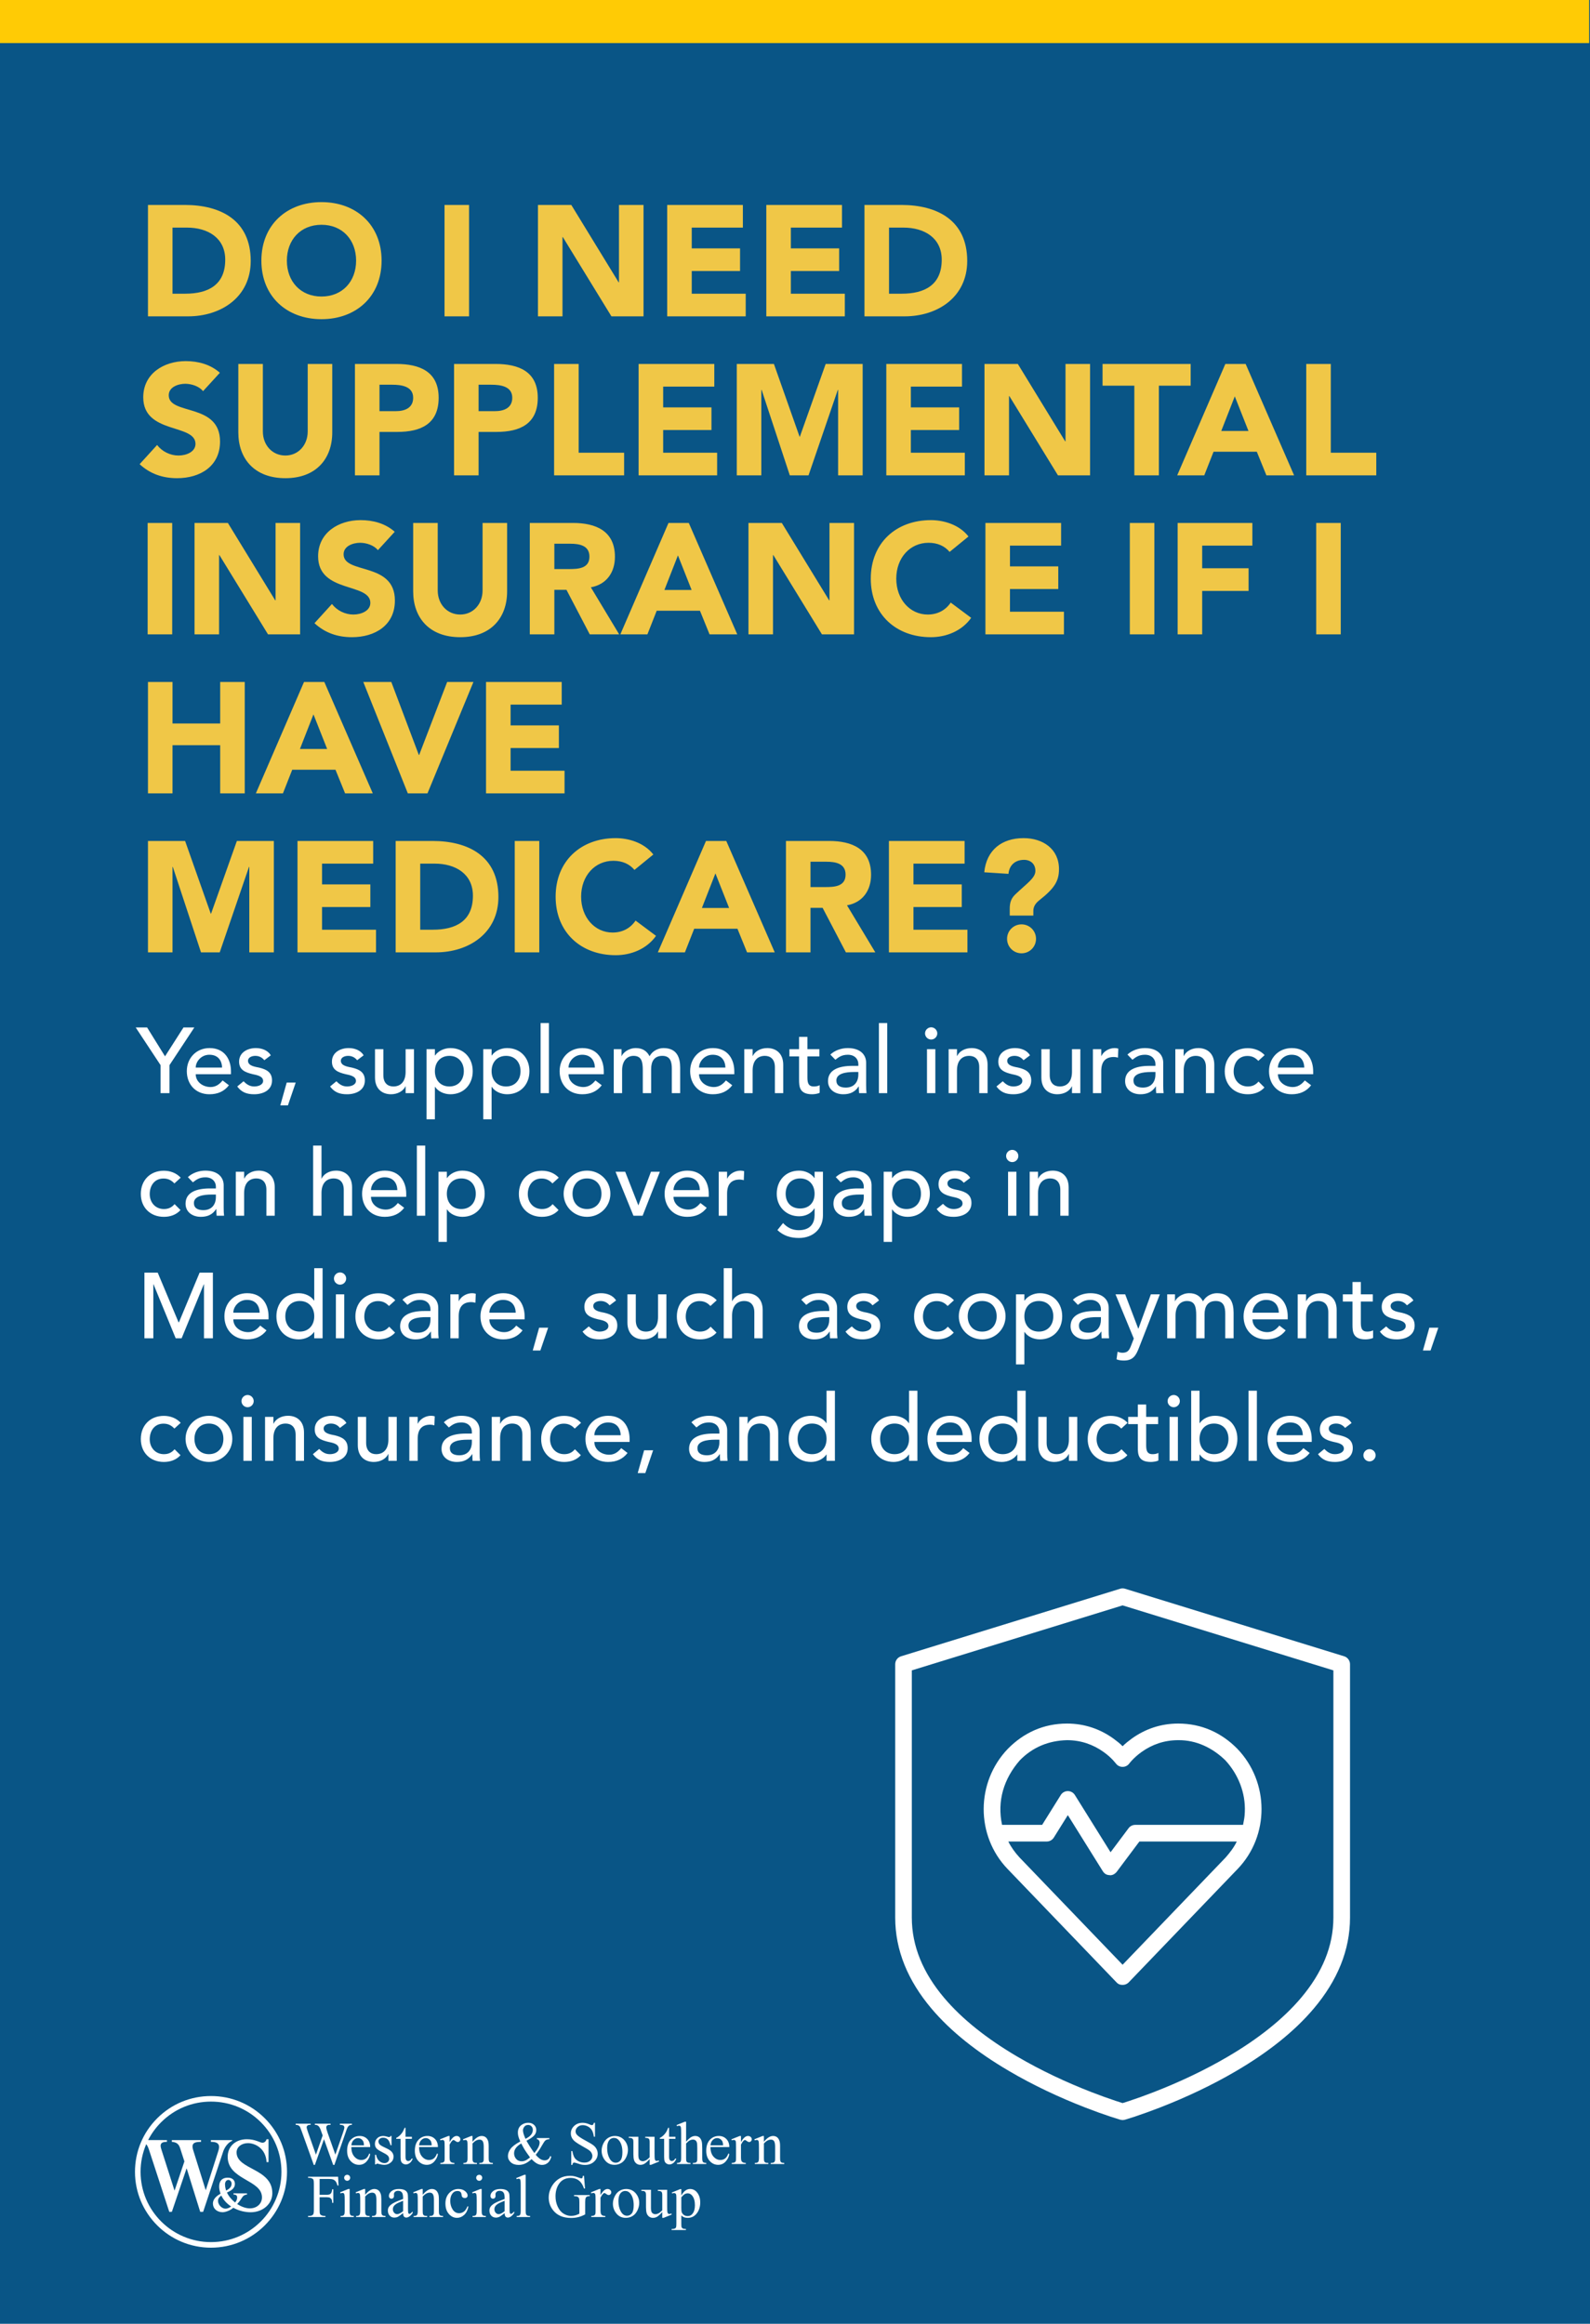
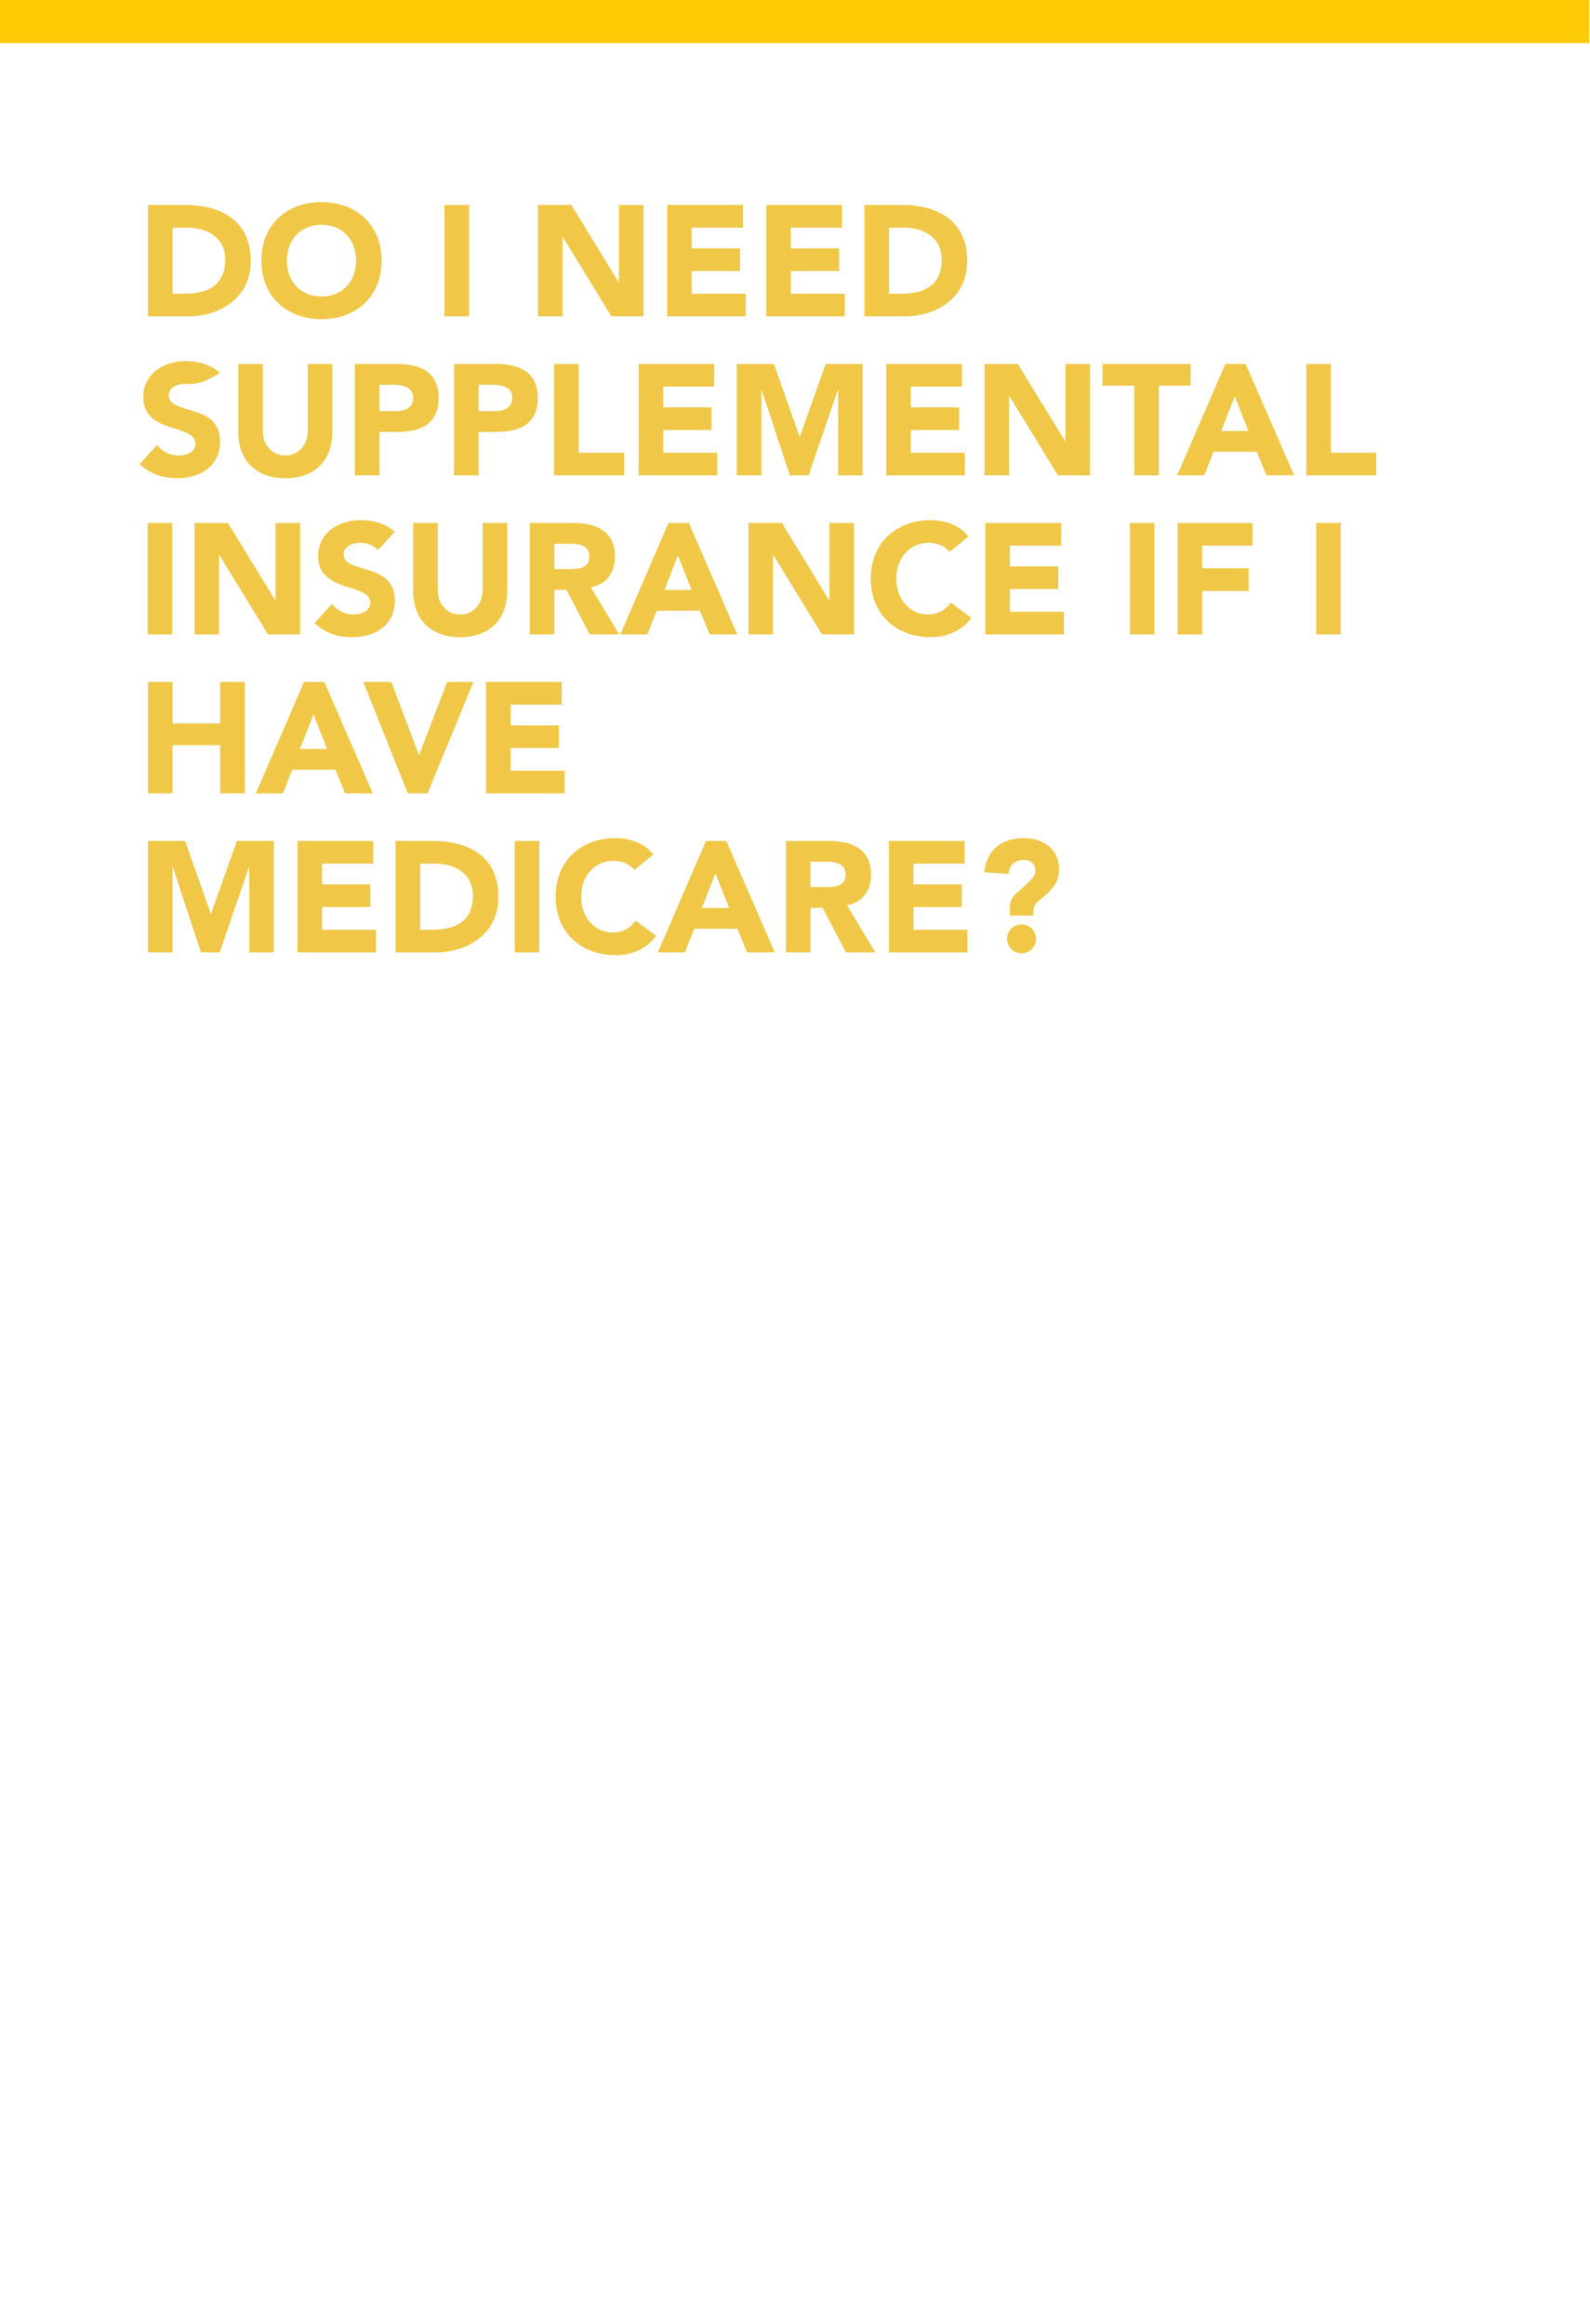
<svg xmlns="http://www.w3.org/2000/svg" width="1920" height="2806" viewBox="0 0 1920 2806" fill="none">
-   <rect width="1920" height="2806" fill="#095586" />
  <rect x="1919" y="52" width="1919" height="52" transform="rotate(-180 1919 52)" fill="#FFCB05" />
-   <path d="M178.68 382V247.48H223.14C266.46 247.48 302.75 265.91 302.75 315.12C302.75 358.63 267.22 382 227.13 382H178.68ZM208.32 274.84V354.64H223.71C251.26 354.64 271.97 344.19 271.97 313.6C271.97 287.19 250.88 274.84 225.8 274.84H208.32ZM315.63 314.74C315.63 271.61 346.22 244.06 388.21 244.06C430.2 244.06 460.79 271.61 460.79 314.74C460.79 357.87 430.2 385.42 388.21 385.42C346.22 385.42 315.63 357.87 315.63 314.74ZM346.41 314.74C346.41 339.82 362.94 358.06 388.21 358.06C413.48 358.06 430.01 339.82 430.01 314.74C430.01 289.66 413.48 271.42 388.21 271.42C362.94 271.42 346.41 289.66 346.41 314.74ZM536.777 382V247.48H566.417V382H536.777ZM649.598 382V247.48H689.878L747.068 340.96H747.448V247.48H777.088V382H738.328L679.618 286.24H679.238V382H649.598ZM805.67 382V247.48H897.06V274.84H835.31V299.92H893.64V327.28H835.31V354.64H900.48V382H805.67ZM925.347 382V247.48H1016.74V274.84H954.987V299.92H1013.32V327.28H954.987V354.64H1020.16V382H925.347ZM1043.89 382V247.48H1088.35C1131.67 247.48 1167.96 265.91 1167.96 315.12C1167.96 358.63 1132.43 382 1092.34 382H1043.89ZM1073.53 274.84V354.64H1088.92C1116.47 354.64 1137.18 344.19 1137.18 313.6C1137.18 287.19 1116.09 274.84 1091.01 274.84H1073.53ZM265.51 450.12L245.18 472.35C240.43 466.27 230.93 463.42 223.71 463.42C215.35 463.42 203.76 467.22 203.76 477.29C203.76 501.8 265.7 486.03 265.7 533.15C265.7 563.17 241.57 577.42 213.83 577.42C196.54 577.42 181.34 572.29 168.61 560.51L189.7 537.33C195.78 545.31 205.66 550.06 215.54 550.06C225.23 550.06 236.06 545.5 236.06 536C236.06 511.3 172.98 524.6 172.98 479.76C172.98 451.07 197.87 436.06 224.28 436.06C239.48 436.06 254.11 440.05 265.51 450.12ZM401.212 439.48V522.13C401.212 553.86 381.832 577.42 344.592 577.42C307.162 577.42 287.782 553.86 287.782 522.13V439.48H317.422V520.99C317.422 537.52 328.822 550.06 344.592 550.06C360.172 550.06 371.572 537.52 371.572 520.99V439.48H401.212ZM428.612 574V439.48H478.582C506.512 439.48 529.692 448.41 529.692 480.33C529.692 511.87 508.222 521.56 479.912 521.56H458.252V574H428.612ZM458.252 464.56V496.48H478.012C488.462 496.48 498.912 492.87 498.912 480.33C498.912 466.46 484.852 464.56 473.452 464.56H458.252ZM548.289 574V439.48H598.259C626.189 439.48 649.369 448.41 649.369 480.33C649.369 511.87 627.899 521.56 599.589 521.56H577.929V574H548.289ZM577.929 464.56V496.48H597.689C608.139 496.48 618.589 492.87 618.589 480.33C618.589 466.46 604.529 464.56 593.129 464.56H577.929ZM669.107 574V439.48H698.747V546.64H753.657V574H669.107ZM771.158 574V439.48H862.548V466.84H800.798V491.92H859.128V519.28H800.798V546.64H865.968V574H771.158ZM889.696 574V439.48H934.536L965.506 527.26H965.886L997.046 439.48H1041.7V574H1012.06V470.83H1011.68L976.336 574H953.726L919.716 470.83H919.336V574H889.696ZM1070.26 574V439.48H1161.65V466.84H1099.9V491.92H1158.23V519.28H1099.9V546.64H1165.07V574H1070.26ZM1188.8 574V439.48H1229.08L1286.27 532.96H1286.65V439.48H1316.29V574H1277.53L1218.82 478.24H1218.44V574H1188.8ZM1369.76 574V465.7H1331.38V439.48H1437.78V465.7H1399.4V574H1369.76ZM1421.52 574L1479.66 439.48H1504.17L1562.69 574H1529.25L1517.66 545.5H1465.41L1454.2 574H1421.52ZM1507.59 520.42L1491.06 478.62L1474.72 520.42H1507.59ZM1577.36 574V439.48H1607V546.64H1661.91V574H1577.36ZM178.3 766V631.48H207.94V766H178.3ZM234.901 766V631.48H275.181L332.371 724.96H332.751V631.48H362.391V766H323.631L264.921 670.24H264.541V766H234.901ZM476.662 642.12L456.332 664.35C451.582 658.27 442.082 655.42 434.862 655.42C426.502 655.42 414.912 659.22 414.912 669.29C414.912 693.8 476.852 678.03 476.852 725.15C476.852 755.17 452.722 769.42 424.982 769.42C407.692 769.42 392.492 764.29 379.762 752.51L400.852 729.33C406.932 737.31 416.812 742.06 426.692 742.06C436.382 742.06 447.212 737.5 447.212 728C447.212 703.3 384.132 716.6 384.132 671.76C384.132 643.07 409.022 628.06 435.432 628.06C450.632 628.06 465.262 632.05 476.662 642.12ZM612.364 631.48V714.13C612.364 745.86 592.984 769.42 555.744 769.42C518.314 769.42 498.934 745.86 498.934 714.13V631.48H528.574V712.99C528.574 729.52 539.974 742.06 555.744 742.06C571.324 742.06 582.724 729.52 582.724 712.99V631.48H612.364ZM639.764 766V631.48H691.824C719.374 631.48 742.554 640.98 742.554 672.33C742.554 691.14 732.484 705.77 713.484 709.19L747.684 766H712.154L684.034 712.23H669.404V766H639.764ZM669.404 656.56V687.15H686.884C697.714 687.15 711.774 686.77 711.774 672.14C711.774 658.65 699.614 656.56 688.784 656.56H669.404ZM749.097 766L807.237 631.48H831.747L890.267 766H856.827L845.237 737.5H792.987L781.777 766H749.097ZM835.167 712.42L818.637 670.62L802.297 712.42H835.167ZM903.797 766V631.48H944.077L1001.27 724.96H1001.65V631.48H1031.29V766H992.527L933.817 670.24H933.437V766H903.797ZM1169.5 647.82L1146.7 666.44C1140.81 659.41 1132.26 655.42 1121.24 655.42C1098.82 655.42 1082.29 673.66 1082.29 698.74C1082.29 723.82 1098.82 742.06 1120.29 742.06C1132.26 742.06 1141.95 736.74 1148.03 727.62L1172.73 746.05C1161.52 762.01 1142.52 769.42 1124.09 769.42C1082.1 769.42 1051.51 741.87 1051.51 698.74C1051.51 655.61 1082.1 628.06 1124.09 628.06C1139.1 628.06 1158.1 633.19 1169.5 647.82ZM1189.94 766V631.48H1281.33V658.84H1219.58V683.92H1277.91V711.28H1219.58V738.64H1284.75V766H1189.94ZM1364.32 766V631.48H1393.96V766H1364.32ZM1422.06 766V631.48H1512.31V658.84H1451.7V686.2H1507.75V713.56H1451.7V766H1422.06ZM1589.38 766V631.48H1619.02V766H1589.38ZM178.68 958V823.48H208.32V873.64H265.89V823.48H295.53V958H265.89V899.86H208.32V958H178.68ZM308.98 958L367.12 823.48H391.63L450.15 958H416.71L405.12 929.5H352.87L341.66 958H308.98ZM395.05 904.42L378.52 862.62L362.18 904.42H395.05ZM492.461 958L438.691 823.48H472.511L505.761 911.64H506.141L539.961 823.48H571.691L516.211 958H492.461ZM586.91 958V823.48H678.3V850.84H616.55V875.92H674.88V903.28H616.55V930.64H681.72V958H586.91ZM178.68 1150V1015.48H223.52L254.49 1103.26H254.87L286.03 1015.48H330.68V1150H301.04V1046.83H300.66L265.32 1150H242.71L208.7 1046.83H208.32V1150H178.68ZM359.244 1150V1015.48H450.634V1042.84H388.884V1067.92H447.214V1095.28H388.884V1122.64H454.054V1150H359.244ZM477.782 1150V1015.48H522.242C565.562 1015.48 601.852 1033.91 601.852 1083.12C601.852 1126.63 566.322 1150 526.232 1150H477.782ZM507.422 1042.84V1122.64H522.812C550.362 1122.64 571.072 1112.19 571.072 1081.6C571.072 1055.19 549.982 1042.84 524.902 1042.84H507.422ZM621.571 1150V1015.48H651.211V1150H621.571ZM788.942 1031.82L766.142 1050.44C760.252 1043.41 751.702 1039.42 740.682 1039.42C718.262 1039.42 701.732 1057.66 701.732 1082.74C701.732 1107.82 718.262 1126.06 739.732 1126.06C751.702 1126.06 761.392 1120.74 767.472 1111.62L792.172 1130.05C780.962 1146.01 761.962 1153.42 743.532 1153.42C701.542 1153.42 670.952 1125.87 670.952 1082.74C670.952 1039.61 701.542 1012.06 743.532 1012.06C758.542 1012.06 777.542 1017.19 788.942 1031.82ZM794.371 1150L852.511 1015.48H877.021L935.541 1150H902.101L890.511 1121.5H838.261L827.051 1150H794.371ZM880.441 1096.42L863.911 1054.62L847.571 1096.42H880.441ZM949.071 1150V1015.48H1001.13C1028.68 1015.48 1051.86 1024.98 1051.86 1056.33C1051.86 1075.14 1041.79 1089.77 1022.79 1093.19L1056.99 1150H1021.46L993.341 1096.23H978.711V1150H949.071ZM978.711 1040.56V1071.15H996.191C1007.02 1071.15 1021.08 1070.77 1021.08 1056.14C1021.08 1042.65 1008.92 1040.56 998.091 1040.56H978.711ZM1073.41 1150V1015.48H1164.8V1042.84H1103.05V1067.92H1161.38V1095.28H1103.05V1122.64H1168.22V1150H1073.41ZM1219.31 1105.54V1097.18C1219.31 1089.58 1221.21 1084.64 1225.96 1080.08C1240.02 1066.59 1250.28 1060.32 1250.28 1051.58C1250.28 1043.22 1244.39 1038.28 1236.6 1038.28C1224.82 1038.28 1218.55 1045.88 1217.79 1055.19L1188.53 1053.29C1191.19 1026.5 1209.62 1012.06 1236.03 1012.06C1259.21 1012.06 1278.78 1024.98 1278.78 1049.49C1278.78 1063.93 1273.27 1072.67 1255.22 1086.92C1249.33 1091.48 1247.81 1095.85 1247.81 1100.03V1105.54H1219.31ZM1216.08 1133.66C1216.08 1123.97 1223.87 1116.18 1233.56 1116.18C1243.25 1116.18 1251.04 1123.97 1251.04 1133.66C1251.04 1143.35 1243.25 1151.14 1233.56 1151.14C1223.87 1151.14 1216.08 1143.35 1216.08 1133.66Z" fill="#F0C747" />
+   <path d="M178.68 382V247.48H223.14C266.46 247.48 302.75 265.91 302.75 315.12C302.75 358.63 267.22 382 227.13 382H178.68ZM208.32 274.84V354.64H223.71C251.26 354.64 271.97 344.19 271.97 313.6C271.97 287.19 250.88 274.84 225.8 274.84H208.32ZM315.63 314.74C315.63 271.61 346.22 244.06 388.21 244.06C430.2 244.06 460.79 271.61 460.79 314.74C460.79 357.87 430.2 385.42 388.21 385.42C346.22 385.42 315.63 357.87 315.63 314.74ZM346.41 314.74C346.41 339.82 362.94 358.06 388.21 358.06C413.48 358.06 430.01 339.82 430.01 314.74C430.01 289.66 413.48 271.42 388.21 271.42C362.94 271.42 346.41 289.66 346.41 314.74ZM536.777 382V247.48H566.417V382H536.777ZM649.598 382V247.48H689.878L747.068 340.96H747.448V247.48H777.088V382H738.328L679.618 286.24H679.238V382H649.598ZM805.67 382V247.48H897.06V274.84H835.31V299.92H893.64V327.28H835.31V354.64H900.48V382H805.67ZM925.347 382V247.48H1016.74V274.84H954.987V299.92H1013.32V327.28H954.987V354.64H1020.16V382H925.347ZM1043.89 382V247.48H1088.35C1131.67 247.48 1167.96 265.91 1167.96 315.12C1167.96 358.63 1132.43 382 1092.34 382H1043.89ZM1073.53 274.84V354.64H1088.92C1116.47 354.64 1137.18 344.19 1137.18 313.6C1137.18 287.19 1116.09 274.84 1091.01 274.84H1073.53ZM265.51 450.12C240.43 466.27 230.93 463.42 223.71 463.42C215.35 463.42 203.76 467.22 203.76 477.29C203.76 501.8 265.7 486.03 265.7 533.15C265.7 563.17 241.57 577.42 213.83 577.42C196.54 577.42 181.34 572.29 168.61 560.51L189.7 537.33C195.78 545.31 205.66 550.06 215.54 550.06C225.23 550.06 236.06 545.5 236.06 536C236.06 511.3 172.98 524.6 172.98 479.76C172.98 451.07 197.87 436.06 224.28 436.06C239.48 436.06 254.11 440.05 265.51 450.12ZM401.212 439.48V522.13C401.212 553.86 381.832 577.42 344.592 577.42C307.162 577.42 287.782 553.86 287.782 522.13V439.48H317.422V520.99C317.422 537.52 328.822 550.06 344.592 550.06C360.172 550.06 371.572 537.52 371.572 520.99V439.48H401.212ZM428.612 574V439.48H478.582C506.512 439.48 529.692 448.41 529.692 480.33C529.692 511.87 508.222 521.56 479.912 521.56H458.252V574H428.612ZM458.252 464.56V496.48H478.012C488.462 496.48 498.912 492.87 498.912 480.33C498.912 466.46 484.852 464.56 473.452 464.56H458.252ZM548.289 574V439.48H598.259C626.189 439.48 649.369 448.41 649.369 480.33C649.369 511.87 627.899 521.56 599.589 521.56H577.929V574H548.289ZM577.929 464.56V496.48H597.689C608.139 496.48 618.589 492.87 618.589 480.33C618.589 466.46 604.529 464.56 593.129 464.56H577.929ZM669.107 574V439.48H698.747V546.64H753.657V574H669.107ZM771.158 574V439.48H862.548V466.84H800.798V491.92H859.128V519.28H800.798V546.64H865.968V574H771.158ZM889.696 574V439.48H934.536L965.506 527.26H965.886L997.046 439.48H1041.7V574H1012.06V470.83H1011.68L976.336 574H953.726L919.716 470.83H919.336V574H889.696ZM1070.26 574V439.48H1161.65V466.84H1099.9V491.92H1158.23V519.28H1099.9V546.64H1165.07V574H1070.26ZM1188.8 574V439.48H1229.08L1286.27 532.96H1286.65V439.48H1316.29V574H1277.53L1218.82 478.24H1218.44V574H1188.8ZM1369.76 574V465.7H1331.38V439.48H1437.78V465.7H1399.4V574H1369.76ZM1421.52 574L1479.66 439.48H1504.17L1562.69 574H1529.25L1517.66 545.5H1465.41L1454.2 574H1421.52ZM1507.59 520.42L1491.06 478.62L1474.72 520.42H1507.59ZM1577.36 574V439.48H1607V546.64H1661.91V574H1577.36ZM178.3 766V631.48H207.94V766H178.3ZM234.901 766V631.48H275.181L332.371 724.96H332.751V631.48H362.391V766H323.631L264.921 670.24H264.541V766H234.901ZM476.662 642.12L456.332 664.35C451.582 658.27 442.082 655.42 434.862 655.42C426.502 655.42 414.912 659.22 414.912 669.29C414.912 693.8 476.852 678.03 476.852 725.15C476.852 755.17 452.722 769.42 424.982 769.42C407.692 769.42 392.492 764.29 379.762 752.51L400.852 729.33C406.932 737.31 416.812 742.06 426.692 742.06C436.382 742.06 447.212 737.5 447.212 728C447.212 703.3 384.132 716.6 384.132 671.76C384.132 643.07 409.022 628.06 435.432 628.06C450.632 628.06 465.262 632.05 476.662 642.12ZM612.364 631.48V714.13C612.364 745.86 592.984 769.42 555.744 769.42C518.314 769.42 498.934 745.86 498.934 714.13V631.48H528.574V712.99C528.574 729.52 539.974 742.06 555.744 742.06C571.324 742.06 582.724 729.52 582.724 712.99V631.48H612.364ZM639.764 766V631.48H691.824C719.374 631.48 742.554 640.98 742.554 672.33C742.554 691.14 732.484 705.77 713.484 709.19L747.684 766H712.154L684.034 712.23H669.404V766H639.764ZM669.404 656.56V687.15H686.884C697.714 687.15 711.774 686.77 711.774 672.14C711.774 658.65 699.614 656.56 688.784 656.56H669.404ZM749.097 766L807.237 631.48H831.747L890.267 766H856.827L845.237 737.5H792.987L781.777 766H749.097ZM835.167 712.42L818.637 670.62L802.297 712.42H835.167ZM903.797 766V631.48H944.077L1001.27 724.96H1001.65V631.48H1031.29V766H992.527L933.817 670.24H933.437V766H903.797ZM1169.5 647.82L1146.7 666.44C1140.81 659.41 1132.26 655.42 1121.24 655.42C1098.82 655.42 1082.29 673.66 1082.29 698.74C1082.29 723.82 1098.82 742.06 1120.29 742.06C1132.26 742.06 1141.95 736.74 1148.03 727.62L1172.73 746.05C1161.52 762.01 1142.52 769.42 1124.09 769.42C1082.1 769.42 1051.51 741.87 1051.51 698.74C1051.51 655.61 1082.1 628.06 1124.09 628.06C1139.1 628.06 1158.1 633.19 1169.5 647.82ZM1189.94 766V631.48H1281.33V658.84H1219.58V683.92H1277.91V711.28H1219.58V738.64H1284.75V766H1189.94ZM1364.32 766V631.48H1393.96V766H1364.32ZM1422.06 766V631.48H1512.31V658.84H1451.7V686.2H1507.75V713.56H1451.7V766H1422.06ZM1589.38 766V631.48H1619.02V766H1589.38ZM178.68 958V823.48H208.32V873.64H265.89V823.48H295.53V958H265.89V899.86H208.32V958H178.68ZM308.98 958L367.12 823.48H391.63L450.15 958H416.71L405.12 929.5H352.87L341.66 958H308.98ZM395.05 904.42L378.52 862.62L362.18 904.42H395.05ZM492.461 958L438.691 823.48H472.511L505.761 911.64H506.141L539.961 823.48H571.691L516.211 958H492.461ZM586.91 958V823.48H678.3V850.84H616.55V875.92H674.88V903.28H616.55V930.64H681.72V958H586.91ZM178.68 1150V1015.48H223.52L254.49 1103.26H254.87L286.03 1015.48H330.68V1150H301.04V1046.83H300.66L265.32 1150H242.71L208.7 1046.83H208.32V1150H178.68ZM359.244 1150V1015.48H450.634V1042.84H388.884V1067.92H447.214V1095.28H388.884V1122.64H454.054V1150H359.244ZM477.782 1150V1015.48H522.242C565.562 1015.48 601.852 1033.91 601.852 1083.12C601.852 1126.63 566.322 1150 526.232 1150H477.782ZM507.422 1042.84V1122.64H522.812C550.362 1122.64 571.072 1112.19 571.072 1081.6C571.072 1055.19 549.982 1042.84 524.902 1042.84H507.422ZM621.571 1150V1015.48H651.211V1150H621.571ZM788.942 1031.82L766.142 1050.44C760.252 1043.41 751.702 1039.42 740.682 1039.42C718.262 1039.42 701.732 1057.66 701.732 1082.74C701.732 1107.82 718.262 1126.06 739.732 1126.06C751.702 1126.06 761.392 1120.74 767.472 1111.62L792.172 1130.05C780.962 1146.01 761.962 1153.42 743.532 1153.42C701.542 1153.42 670.952 1125.87 670.952 1082.74C670.952 1039.61 701.542 1012.06 743.532 1012.06C758.542 1012.06 777.542 1017.19 788.942 1031.82ZM794.371 1150L852.511 1015.48H877.021L935.541 1150H902.101L890.511 1121.5H838.261L827.051 1150H794.371ZM880.441 1096.42L863.911 1054.62L847.571 1096.42H880.441ZM949.071 1150V1015.48H1001.13C1028.68 1015.48 1051.86 1024.98 1051.86 1056.33C1051.86 1075.14 1041.79 1089.77 1022.79 1093.19L1056.99 1150H1021.46L993.341 1096.23H978.711V1150H949.071ZM978.711 1040.56V1071.15H996.191C1007.02 1071.15 1021.08 1070.77 1021.08 1056.14C1021.08 1042.65 1008.92 1040.56 998.091 1040.56H978.711ZM1073.41 1150V1015.48H1164.8V1042.84H1103.05V1067.92H1161.38V1095.28H1103.05V1122.64H1168.22V1150H1073.41ZM1219.31 1105.54V1097.18C1219.31 1089.58 1221.21 1084.64 1225.96 1080.08C1240.02 1066.59 1250.28 1060.32 1250.28 1051.58C1250.28 1043.22 1244.39 1038.28 1236.6 1038.28C1224.82 1038.28 1218.55 1045.88 1217.79 1055.19L1188.53 1053.29C1191.19 1026.5 1209.62 1012.06 1236.03 1012.06C1259.21 1012.06 1278.78 1024.98 1278.78 1049.49C1278.78 1063.93 1273.27 1072.67 1255.22 1086.92C1249.33 1091.48 1247.81 1095.85 1247.81 1100.03V1105.54H1219.31ZM1216.08 1133.66C1216.08 1123.97 1223.87 1116.18 1233.56 1116.18C1243.25 1116.18 1251.04 1123.97 1251.04 1133.66C1251.04 1143.35 1243.25 1151.14 1233.56 1151.14C1223.87 1151.14 1216.08 1143.35 1216.08 1133.66Z" fill="#F0C747" />
  <path d="M193.896 1320V1286.18L163.88 1240.7H177.656L199.272 1275.54L221.56 1240.7H234.664L204.648 1286.18V1320H193.896ZM278.901 1297.15H236.341C236.341 1306.45 244.965 1312.61 254.261 1312.61C260.421 1312.61 264.901 1309.47 268.821 1304.66L276.437 1310.48C270.837 1317.76 263.109 1321.34 252.917 1321.34C236.117 1321.34 225.589 1309.25 225.589 1293.46C225.589 1277.55 237.125 1265.57 253.029 1265.57C271.733 1265.57 278.901 1279.9 278.901 1293.57V1297.15ZM236.341 1289.09H268.149C267.925 1280.24 262.997 1273.63 252.805 1273.63C242.837 1273.63 236.341 1282.03 236.341 1289.09ZM327.024 1274.3L319.184 1280.24C316.832 1277.33 313.36 1274.98 308.32 1274.98C303.616 1274.98 299.472 1277.1 299.472 1280.91C299.472 1287.3 308.544 1288.19 313.024 1289.2C321.76 1291.33 328.48 1294.69 328.48 1304.66C328.48 1316.64 317.504 1321.34 306.976 1321.34C298.24 1321.34 291.744 1319.1 286.48 1311.94L294.096 1305.66C297.344 1308.91 301.152 1311.94 306.976 1311.94C312.128 1311.94 317.728 1309.81 317.728 1305.22C317.728 1299.17 309.328 1298.05 304.96 1297.04C296.336 1294.91 288.72 1292.11 288.72 1281.92C288.72 1270.83 298.912 1265.57 308.88 1265.57C315.936 1265.57 323.216 1268.03 327.024 1274.3ZM357.077 1307.23L347.669 1334.78H338.485L346.213 1307.23H357.077ZM439.133 1274.3L431.293 1280.24C428.941 1277.33 425.469 1274.98 420.429 1274.98C415.725 1274.98 411.581 1277.1 411.581 1280.91C411.581 1287.3 420.653 1288.19 425.133 1289.2C433.869 1291.33 440.589 1294.69 440.589 1304.66C440.589 1316.64 429.613 1321.34 419.085 1321.34C410.349 1321.34 403.853 1319.1 398.589 1311.94L406.205 1305.66C409.453 1308.91 413.261 1311.94 419.085 1311.94C424.237 1311.94 429.837 1309.81 429.837 1305.22C429.837 1299.17 421.437 1298.05 417.069 1297.04C408.445 1294.91 400.829 1292.11 400.829 1281.92C400.829 1270.83 411.021 1265.57 420.989 1265.57C428.045 1265.57 435.325 1268.03 439.133 1274.3ZM499.875 1266.91V1320H489.795V1311.82H489.571C486.995 1317.42 480.275 1321.34 472.099 1321.34C461.795 1321.34 452.835 1315.18 452.835 1301.07V1266.91H462.915V1298.27C462.915 1308.24 468.627 1311.94 475.011 1311.94C483.411 1311.94 489.795 1306.56 489.795 1294.24V1266.91H499.875ZM515.069 1351.58V1266.91H525.149V1274.53H525.373C529.293 1268.82 536.685 1265.57 543.853 1265.57C560.317 1265.57 570.845 1277.78 570.845 1293.46C570.845 1309.36 560.205 1321.34 543.853 1321.34C536.237 1321.34 528.957 1317.87 525.373 1312.38H525.149V1351.58H515.069ZM542.621 1274.98C531.869 1274.98 525.149 1282.7 525.149 1293.46C525.149 1304.21 531.869 1311.94 542.621 1311.94C553.373 1311.94 560.093 1304.21 560.093 1293.46C560.093 1282.7 553.373 1274.98 542.621 1274.98ZM583.538 1351.58V1266.91H593.618V1274.53H593.842C597.762 1268.82 605.154 1265.57 612.322 1265.57C628.786 1265.57 639.314 1277.78 639.314 1293.46C639.314 1309.36 628.674 1321.34 612.322 1321.34C604.706 1321.34 597.426 1317.87 593.842 1312.38H593.618V1351.58H583.538ZM611.09 1274.98C600.338 1274.98 593.618 1282.7 593.618 1293.46C593.618 1304.21 600.338 1311.94 611.09 1311.94C621.842 1311.94 628.562 1304.21 628.562 1293.46C628.562 1282.7 621.842 1274.98 611.09 1274.98ZM652.791 1320V1235.33H662.871V1320H652.791ZM729.089 1297.15H686.529C686.529 1306.45 695.153 1312.61 704.449 1312.61C710.609 1312.61 715.089 1309.47 719.009 1304.66L726.625 1310.48C721.025 1317.76 713.297 1321.34 703.105 1321.34C686.305 1321.34 675.777 1309.25 675.777 1293.46C675.777 1277.55 687.313 1265.57 703.217 1265.57C721.921 1265.57 729.089 1279.9 729.089 1293.57V1297.15ZM686.529 1289.09H718.337C718.113 1280.24 713.185 1273.63 702.993 1273.63C693.025 1273.63 686.529 1282.03 686.529 1289.09ZM741.147 1320V1266.91H750.555V1275.2H750.779C751.787 1272.06 758.283 1265.57 767.803 1265.57C775.643 1265.57 781.019 1268.93 784.379 1275.42C787.851 1268.93 794.795 1265.57 801.179 1265.57C817.531 1265.57 821.339 1277.22 821.339 1289.09V1320H811.259V1290.43C811.259 1282.37 809.579 1274.98 799.835 1274.98C790.091 1274.98 786.283 1281.58 786.283 1290.99V1320H776.203V1292.22C776.203 1282.14 774.747 1274.98 765.003 1274.98C757.723 1274.98 751.227 1280.46 751.227 1292.45V1320H741.147ZM886.698 1297.15H844.138C844.138 1306.45 852.762 1312.61 862.058 1312.61C868.218 1312.61 872.698 1309.47 876.618 1304.66L884.234 1310.48C878.634 1317.76 870.906 1321.34 860.714 1321.34C843.914 1321.34 833.386 1309.25 833.386 1293.46C833.386 1277.55 844.922 1265.57 860.826 1265.57C879.53 1265.57 886.698 1279.9 886.698 1293.57V1297.15ZM844.138 1289.09H875.946C875.722 1280.24 870.794 1273.63 860.602 1273.63C850.634 1273.63 844.138 1282.03 844.138 1289.09ZM898.757 1320V1266.91H908.837V1275.09H909.061C911.637 1269.49 918.357 1265.57 926.533 1265.57C936.837 1265.57 945.797 1271.73 945.797 1285.84V1320H935.717V1288.64C935.717 1278.67 930.005 1274.98 923.621 1274.98C915.221 1274.98 908.837 1280.35 908.837 1292.67V1320H898.757ZM989.439 1266.91V1275.65H974.991V1299.73C974.991 1305.66 974.991 1311.94 982.607 1311.94C984.959 1311.94 987.759 1311.6 989.775 1310.37V1319.55C987.423 1320.9 982.719 1321.34 980.703 1321.34C965.135 1321.34 964.911 1311.82 964.911 1303.31V1275.65H953.263V1266.91H964.911V1252.02H974.991V1266.91H989.439ZM1008.72 1279.68L1002.67 1273.41C1008.27 1268.14 1016.33 1265.57 1023.72 1265.57C1039.4 1265.57 1045.9 1274.08 1045.9 1283.26V1310.37C1045.9 1314.06 1046.01 1317.2 1046.35 1320H1037.39C1037.16 1317.31 1037.05 1314.62 1037.05 1311.94H1036.83C1032.35 1318.77 1026.3 1321.34 1018.24 1321.34C1008.38 1321.34 999.868 1315.74 999.868 1305.44C999.868 1291.78 1012.97 1287.07 1029.1 1287.07H1036.49V1284.83C1036.49 1279.34 1032.46 1273.63 1023.84 1273.63C1016.11 1273.63 1012.41 1276.88 1008.72 1279.68ZM1036.49 1294.46H1031.12C1021.6 1294.46 1009.95 1296.14 1009.95 1304.66C1009.95 1310.7 1014.43 1313.28 1021.37 1313.28C1032.57 1313.28 1036.49 1304.99 1036.49 1297.82V1294.46ZM1061.31 1320V1235.33H1071.39V1320H1061.31ZM1119.38 1320V1266.91H1129.46V1320H1119.38ZM1117.03 1247.87C1117.03 1243.84 1120.39 1240.48 1124.42 1240.48C1128.46 1240.48 1131.82 1243.84 1131.82 1247.87C1131.82 1251.9 1128.46 1255.26 1124.42 1255.26C1120.39 1255.26 1117.03 1251.9 1117.03 1247.87ZM1145.51 1320V1266.91H1155.59V1275.09H1155.81C1158.39 1269.49 1165.11 1265.57 1173.28 1265.57C1183.59 1265.57 1192.55 1271.73 1192.55 1285.84V1320H1182.47V1288.64C1182.47 1278.67 1176.75 1274.98 1170.37 1274.98C1161.97 1274.98 1155.59 1280.35 1155.59 1292.67V1320H1145.51ZM1243.81 1274.3L1235.97 1280.24C1233.61 1277.33 1230.14 1274.98 1225.1 1274.98C1220.4 1274.98 1216.25 1277.1 1216.25 1280.91C1216.25 1287.3 1225.33 1288.19 1229.81 1289.2C1238.54 1291.33 1245.26 1294.69 1245.26 1304.66C1245.26 1316.64 1234.29 1321.34 1223.76 1321.34C1215.02 1321.34 1208.53 1319.1 1203.26 1311.94L1210.88 1305.66C1214.12 1308.91 1217.93 1311.94 1223.76 1311.94C1228.91 1311.94 1234.51 1309.81 1234.51 1305.22C1234.51 1299.17 1226.11 1298.05 1221.74 1297.04C1213.12 1294.91 1205.5 1292.11 1205.5 1281.92C1205.5 1270.83 1215.69 1265.57 1225.66 1265.57C1232.72 1265.57 1240 1268.03 1243.81 1274.3ZM1304.55 1266.91V1320H1294.47V1311.82H1294.24C1291.67 1317.42 1284.95 1321.34 1276.77 1321.34C1266.47 1321.34 1257.51 1315.18 1257.51 1301.07V1266.91H1267.59V1298.27C1267.59 1308.24 1273.3 1311.94 1279.68 1311.94C1288.08 1311.94 1294.47 1306.56 1294.47 1294.24V1266.91H1304.55ZM1319.74 1320V1266.91H1329.82V1275.09H1330.05C1332.62 1269.49 1339.34 1265.57 1345.95 1265.57C1347.52 1265.57 1349.09 1265.79 1350.43 1266.24L1349.98 1277.1C1348.3 1276.66 1346.62 1276.32 1345.05 1276.32C1335.2 1276.32 1329.82 1281.7 1329.82 1293.34V1320H1319.74ZM1367.47 1279.68L1361.42 1273.41C1367.02 1268.14 1375.08 1265.57 1382.47 1265.57C1398.15 1265.57 1404.65 1274.08 1404.65 1283.26V1310.37C1404.65 1314.06 1404.76 1317.2 1405.1 1320H1396.14C1395.91 1317.31 1395.8 1314.62 1395.8 1311.94H1395.58C1391.1 1318.77 1385.05 1321.34 1376.99 1321.34C1367.13 1321.34 1358.62 1315.74 1358.62 1305.44C1358.62 1291.78 1371.72 1287.07 1387.85 1287.07H1395.24V1284.83C1395.24 1279.34 1391.21 1273.63 1382.59 1273.63C1374.86 1273.63 1371.16 1276.88 1367.47 1279.68ZM1395.24 1294.46H1389.87C1380.35 1294.46 1368.7 1296.14 1368.7 1304.66C1368.7 1310.7 1373.18 1313.28 1380.12 1313.28C1391.32 1313.28 1395.24 1304.99 1395.24 1297.82V1294.46ZM1419.27 1320V1266.91H1429.35V1275.09H1429.58C1432.15 1269.49 1438.87 1265.57 1447.05 1265.57C1457.35 1265.57 1466.31 1271.73 1466.31 1285.84V1320H1456.23V1288.64C1456.23 1278.67 1450.52 1274.98 1444.14 1274.98C1435.74 1274.98 1429.35 1280.35 1429.35 1292.67V1320H1419.27ZM1527.09 1274.08L1519.47 1281.02C1515.78 1277.1 1511.86 1275.09 1506.26 1275.09C1495.28 1275.09 1489.68 1283.94 1489.68 1293.9C1489.68 1303.87 1496.4 1311.94 1506.82 1311.94C1512.42 1311.94 1516.34 1309.92 1519.7 1306L1526.87 1313.17C1521.6 1318.99 1514.43 1321.34 1506.71 1321.34C1490.35 1321.34 1478.93 1310.03 1478.93 1293.68C1478.93 1277.33 1490.13 1265.68 1506.71 1265.68C1514.43 1265.68 1521.83 1268.37 1527.09 1274.08ZM1585.71 1297.15H1543.15C1543.15 1306.45 1551.78 1312.61 1561.07 1312.61C1567.23 1312.61 1571.71 1309.47 1575.63 1304.66L1583.25 1310.48C1577.65 1317.76 1569.92 1321.34 1559.73 1321.34C1542.93 1321.34 1532.4 1309.25 1532.4 1293.46C1532.4 1277.55 1543.94 1265.57 1559.84 1265.57C1578.55 1265.57 1585.71 1279.9 1585.71 1293.57V1297.15ZM1543.15 1289.09H1574.96C1574.74 1280.24 1569.81 1273.63 1559.62 1273.63C1549.65 1273.63 1543.15 1282.03 1543.15 1289.09ZM218.2 1422.08L210.584 1429.02C206.888 1425.1 202.968 1423.09 197.368 1423.09C186.392 1423.09 180.792 1431.94 180.792 1441.9C180.792 1451.87 187.512 1459.94 197.928 1459.94C203.528 1459.94 207.448 1457.92 210.808 1454L217.976 1461.17C212.712 1466.99 205.544 1469.34 197.816 1469.34C181.464 1469.34 170.04 1458.03 170.04 1441.68C170.04 1425.33 181.24 1413.68 197.816 1413.68C205.544 1413.68 212.936 1416.37 218.2 1422.08ZM232.919 1427.68L226.871 1421.41C232.471 1416.14 240.535 1413.57 247.927 1413.57C263.607 1413.57 270.103 1422.08 270.103 1431.26V1458.37C270.103 1462.06 270.215 1465.2 270.551 1468H261.591C261.367 1465.31 261.255 1462.62 261.255 1459.94H261.031C256.551 1466.77 250.503 1469.34 242.439 1469.34C232.583 1469.34 224.071 1463.74 224.071 1453.44C224.071 1439.78 237.175 1435.07 253.303 1435.07H260.695V1432.83C260.695 1427.34 256.663 1421.63 248.039 1421.63C240.311 1421.63 236.615 1424.88 232.919 1427.68ZM260.695 1442.46H255.319C245.799 1442.46 234.151 1444.14 234.151 1452.66C234.151 1458.7 238.631 1461.28 245.575 1461.28C256.775 1461.28 260.695 1452.99 260.695 1445.82V1442.46ZM284.725 1468V1414.91H294.805V1423.09H295.029C297.605 1417.49 304.325 1413.57 312.501 1413.57C322.805 1413.57 331.765 1419.73 331.765 1433.84V1468H321.685V1436.64C321.685 1426.67 315.973 1422.98 309.589 1422.98C301.189 1422.98 294.805 1428.35 294.805 1440.67V1468H284.725ZM378.132 1468V1383.33H388.212V1423.09H388.436C391.012 1417.49 397.732 1413.57 405.908 1413.57C416.212 1413.57 425.172 1419.73 425.172 1433.84V1468H415.092V1436.64C415.092 1426.67 409.38 1422.98 402.996 1422.98C394.596 1422.98 388.212 1428.35 388.212 1440.67V1468H378.132ZM490.542 1445.15H447.982C447.982 1454.45 456.606 1460.61 465.902 1460.61C472.062 1460.61 476.542 1457.47 480.462 1452.66L488.078 1458.48C482.478 1465.76 474.75 1469.34 464.558 1469.34C447.758 1469.34 437.23 1457.25 437.23 1441.46C437.23 1425.55 448.766 1413.57 464.67 1413.57C483.374 1413.57 490.542 1427.9 490.542 1441.57V1445.15ZM447.982 1437.09H479.79C479.566 1428.24 474.638 1421.63 464.446 1421.63C454.478 1421.63 447.982 1430.03 447.982 1437.09ZM503.384 1468V1383.33H513.464V1468H503.384ZM529.507 1499.58V1414.91H539.587V1422.53H539.811C543.731 1416.82 551.123 1413.57 558.291 1413.57C574.755 1413.57 585.283 1425.78 585.283 1441.46C585.283 1457.36 574.643 1469.34 558.291 1469.34C550.675 1469.34 543.395 1465.87 539.811 1460.38H539.587V1499.58H529.507ZM557.059 1422.98C546.307 1422.98 539.587 1430.7 539.587 1441.46C539.587 1452.21 546.307 1459.94 557.059 1459.94C567.811 1459.94 574.531 1452.21 574.531 1441.46C574.531 1430.7 567.811 1422.98 557.059 1422.98ZM674.731 1422.08L667.115 1429.02C663.419 1425.1 659.499 1423.09 653.899 1423.09C642.923 1423.09 637.323 1431.94 637.323 1441.9C637.323 1451.87 644.043 1459.94 654.459 1459.94C660.059 1459.94 663.979 1457.92 667.339 1454L674.507 1461.17C669.243 1466.99 662.075 1469.34 654.347 1469.34C637.995 1469.34 626.571 1458.03 626.571 1441.68C626.571 1425.33 637.771 1413.68 654.347 1413.68C662.075 1413.68 669.467 1416.37 674.731 1422.08ZM691.355 1441.46C691.355 1452.21 698.075 1459.94 708.827 1459.94C719.579 1459.94 726.299 1452.21 726.299 1441.46C726.299 1430.7 719.579 1422.98 708.827 1422.98C698.075 1422.98 691.355 1430.7 691.355 1441.46ZM680.603 1441.46C680.603 1426 693.035 1413.57 708.827 1413.57C724.619 1413.57 737.051 1426 737.051 1441.46C737.051 1456.91 724.619 1469.34 708.827 1469.34C693.035 1469.34 680.603 1456.91 680.603 1441.46ZM764.911 1468L743.295 1414.91H754.943L770.846 1455.57L786.079 1414.91H796.831L775.999 1468H764.911ZM855.855 1445.15H813.295C813.295 1454.45 821.919 1460.61 831.215 1460.61C837.375 1460.61 841.855 1457.47 845.775 1452.66L853.391 1458.48C847.791 1465.76 840.063 1469.34 829.871 1469.34C813.071 1469.34 802.543 1457.25 802.543 1441.46C802.543 1425.55 814.079 1413.57 829.983 1413.57C848.687 1413.57 855.855 1427.9 855.855 1441.57V1445.15ZM813.295 1437.09H845.103C844.879 1428.24 839.951 1421.63 829.759 1421.63C819.791 1421.63 813.295 1430.03 813.295 1437.09ZM867.913 1468V1414.91H877.993V1423.09H878.217C880.793 1417.49 887.513 1413.57 894.121 1413.57C895.689 1413.57 897.257 1413.79 898.601 1414.24L898.153 1425.1C896.473 1424.66 894.793 1424.32 893.225 1424.32C883.369 1424.32 877.993 1429.7 877.993 1441.34V1468H867.913ZM993.738 1414.91V1467.55C993.738 1483.57 982.09 1494.88 964.73 1494.88C954.65 1494.88 946.25 1492.3 938.746 1485.36L945.578 1476.85C950.842 1482.45 956.778 1485.47 964.506 1485.47C979.514 1485.47 983.658 1476.06 983.658 1467.1V1459.26H983.322C979.514 1465.65 972.234 1468.67 964.954 1468.67C949.386 1468.67 937.85 1456.91 937.962 1441.46C937.962 1425.78 948.49 1413.57 964.954 1413.57C972.122 1413.57 979.514 1416.82 983.434 1422.53H983.658V1414.91H993.738ZM966.186 1422.98C955.434 1422.98 948.714 1430.7 948.714 1441.46C948.714 1452.21 955.434 1459.26 966.186 1459.26C976.938 1459.26 983.658 1452.21 983.658 1441.46C983.658 1430.7 976.938 1422.98 966.186 1422.98ZM1015.28 1427.68L1009.23 1421.41C1014.83 1416.14 1022.89 1413.57 1030.29 1413.57C1045.97 1413.57 1052.46 1422.08 1052.46 1431.26V1458.37C1052.46 1462.06 1052.57 1465.2 1052.91 1468H1043.95C1043.73 1465.31 1043.61 1462.62 1043.61 1459.94H1043.39C1038.91 1466.77 1032.86 1469.34 1024.8 1469.34C1014.94 1469.34 1006.43 1463.74 1006.43 1453.44C1006.43 1439.78 1019.53 1435.07 1035.66 1435.07H1043.05V1432.83C1043.05 1427.34 1039.02 1421.63 1030.4 1421.63C1022.67 1421.63 1018.97 1424.88 1015.28 1427.68ZM1043.05 1442.46H1037.68C1028.16 1442.46 1016.51 1444.14 1016.51 1452.66C1016.51 1458.7 1020.99 1461.28 1027.93 1461.28C1039.13 1461.28 1043.05 1452.99 1043.05 1445.82V1442.46ZM1067.08 1499.58V1414.91H1077.16V1422.53H1077.39C1081.31 1416.82 1088.7 1413.57 1095.87 1413.57C1112.33 1413.57 1122.86 1425.78 1122.86 1441.46C1122.86 1457.36 1112.22 1469.34 1095.87 1469.34C1088.25 1469.34 1080.97 1465.87 1077.39 1460.38H1077.16V1499.58H1067.08ZM1094.64 1422.98C1083.88 1422.98 1077.16 1430.7 1077.16 1441.46C1077.16 1452.21 1083.88 1459.94 1094.64 1459.94C1105.39 1459.94 1112.11 1452.21 1112.11 1441.46C1112.11 1430.7 1105.39 1422.98 1094.64 1422.98ZM1171.62 1422.3L1163.78 1428.24C1161.43 1425.33 1157.95 1422.98 1152.91 1422.98C1148.21 1422.98 1144.07 1425.1 1144.07 1428.91C1144.07 1435.3 1153.14 1436.19 1157.62 1437.2C1166.35 1439.33 1173.07 1442.69 1173.07 1452.66C1173.07 1464.64 1162.1 1469.34 1151.57 1469.34C1142.83 1469.34 1136.34 1467.1 1131.07 1459.94L1138.69 1453.66C1141.94 1456.91 1145.75 1459.94 1151.57 1459.94C1156.72 1459.94 1162.32 1457.81 1162.32 1453.22C1162.32 1447.17 1153.92 1446.05 1149.55 1445.04C1140.93 1442.91 1133.31 1440.11 1133.31 1429.92C1133.31 1418.83 1143.51 1413.57 1153.47 1413.57C1160.53 1413.57 1167.81 1416.03 1171.62 1422.3ZM1217.28 1468V1414.91H1227.36V1468H1217.28ZM1214.92 1395.87C1214.92 1391.84 1218.28 1388.48 1222.32 1388.48C1226.35 1388.48 1229.71 1391.84 1229.71 1395.87C1229.71 1399.9 1226.35 1403.26 1222.32 1403.26C1218.28 1403.26 1214.92 1399.9 1214.92 1395.87ZM1243.4 1468V1414.91H1253.48V1423.09H1253.7C1256.28 1417.49 1263 1413.57 1271.17 1413.57C1281.48 1413.57 1290.44 1419.73 1290.44 1433.84V1468H1280.36V1436.64C1280.36 1426.67 1274.65 1422.98 1268.26 1422.98C1259.86 1422.98 1253.48 1428.35 1253.48 1440.67V1468H1243.4ZM174.408 1616V1536.7H190.424L215.624 1596.74H216.072L241.048 1536.7H257.064V1616H246.312V1550.82H246.088L219.32 1616H212.152L185.384 1550.82H185.16V1616H174.408ZM324.292 1593.15H281.732C281.732 1602.45 290.356 1608.61 299.652 1608.61C305.812 1608.61 310.292 1605.47 314.212 1600.66L321.828 1606.48C316.228 1613.76 308.5 1617.34 298.308 1617.34C281.508 1617.34 270.98 1605.25 270.98 1589.46C270.98 1573.55 282.516 1561.57 298.42 1561.57C317.124 1561.57 324.292 1575.9 324.292 1589.57V1593.15ZM281.732 1585.09H313.54C313.316 1576.24 308.388 1569.63 298.196 1569.63C288.228 1569.63 281.732 1578.03 281.732 1585.09ZM389.55 1531.33V1616H379.47V1608.38H379.246C375.326 1614.1 367.934 1617.34 360.766 1617.34C344.302 1617.34 333.774 1605.14 333.774 1589.46C333.774 1573.55 344.414 1561.57 360.766 1561.57C368.382 1561.57 375.662 1565.04 379.246 1570.53H379.47V1531.33H389.55ZM361.998 1607.94C372.75 1607.94 379.47 1600.21 379.47 1589.46C379.47 1578.7 372.75 1570.98 361.998 1570.98C351.246 1570.98 344.526 1578.7 344.526 1589.46C344.526 1600.21 351.246 1607.94 361.998 1607.94ZM405.603 1616V1562.91H415.683V1616H405.603ZM403.251 1543.87C403.251 1539.84 406.611 1536.48 410.643 1536.48C414.675 1536.48 418.035 1539.84 418.035 1543.87C418.035 1547.9 414.675 1551.26 410.643 1551.26C406.611 1551.26 403.251 1547.9 403.251 1543.87ZM477.309 1570.08L469.693 1577.02C465.997 1573.1 462.077 1571.09 456.477 1571.09C445.501 1571.09 439.901 1579.94 439.901 1589.9C439.901 1599.87 446.621 1607.94 457.037 1607.94C462.637 1607.94 466.557 1605.92 469.917 1602L477.085 1609.17C471.821 1614.99 464.653 1617.34 456.925 1617.34C440.573 1617.34 429.149 1606.03 429.149 1589.68C429.149 1573.33 440.349 1561.68 456.925 1561.68C464.653 1561.68 472.045 1564.37 477.309 1570.08ZM492.029 1575.68L485.981 1569.41C491.581 1564.14 499.645 1561.57 507.037 1561.57C522.717 1561.57 529.213 1570.08 529.213 1579.26V1606.37C529.213 1610.06 529.325 1613.2 529.661 1616H520.701C520.477 1613.31 520.365 1610.62 520.365 1607.94H520.141C515.661 1614.77 509.613 1617.34 501.549 1617.34C491.693 1617.34 483.181 1611.74 483.181 1601.44C483.181 1587.78 496.285 1583.07 512.413 1583.07H519.805V1580.83C519.805 1575.34 515.773 1569.63 507.149 1569.63C499.421 1569.63 495.725 1572.88 492.029 1575.68ZM519.805 1590.46H514.429C504.909 1590.46 493.261 1592.14 493.261 1600.66C493.261 1606.7 497.741 1609.28 504.685 1609.28C515.885 1609.28 519.805 1600.99 519.805 1593.82V1590.46ZM543.835 1616V1562.91H553.915V1571.09H554.139C556.715 1565.49 563.435 1561.57 570.043 1561.57C571.611 1561.57 573.179 1561.79 574.523 1562.24L574.075 1573.1C572.395 1572.66 570.715 1572.32 569.147 1572.32C559.291 1572.32 553.915 1577.7 553.915 1589.34V1616H543.835ZM633.495 1593.15H590.935C590.935 1602.45 599.559 1608.61 608.855 1608.61C615.015 1608.61 619.495 1605.47 623.415 1600.66L631.031 1606.48C625.431 1613.76 617.703 1617.34 607.511 1617.34C590.711 1617.34 580.183 1605.25 580.183 1589.46C580.183 1573.55 591.719 1561.57 607.623 1561.57C626.327 1561.57 633.495 1575.9 633.495 1589.57V1593.15ZM590.935 1585.09H622.743C622.519 1576.24 617.591 1569.63 607.399 1569.63C597.431 1569.63 590.935 1578.03 590.935 1585.09ZM661.906 1603.23L652.498 1630.78H643.314L651.042 1603.23H661.906ZM743.961 1570.3L736.121 1576.24C733.769 1573.33 730.297 1570.98 725.257 1570.98C720.553 1570.98 716.409 1573.1 716.409 1576.91C716.409 1583.3 725.481 1584.19 729.961 1585.2C738.697 1587.33 745.417 1590.69 745.417 1600.66C745.417 1612.64 734.441 1617.34 723.913 1617.34C715.177 1617.34 708.681 1615.1 703.417 1607.94L711.033 1601.66C714.281 1604.91 718.089 1607.94 723.913 1607.94C729.065 1607.94 734.665 1605.81 734.665 1601.22C734.665 1595.17 726.265 1594.05 721.897 1593.04C713.273 1590.91 705.657 1588.11 705.657 1577.92C705.657 1566.83 715.849 1561.57 725.817 1561.57C732.873 1561.57 740.153 1564.03 743.961 1570.3ZM804.703 1562.91V1616H794.623V1607.82H794.399C791.823 1613.42 785.103 1617.34 776.927 1617.34C766.623 1617.34 757.663 1611.18 757.663 1597.07V1562.91H767.743V1594.27C767.743 1604.24 773.455 1607.94 779.839 1607.94C788.239 1607.94 794.623 1602.56 794.623 1590.24V1562.91H804.703ZM865.481 1570.08L857.865 1577.02C854.169 1573.1 850.249 1571.09 844.649 1571.09C833.673 1571.09 828.073 1579.94 828.073 1589.9C828.073 1599.87 834.793 1607.94 845.209 1607.94C850.809 1607.94 854.729 1605.92 858.089 1602L865.257 1609.17C859.993 1614.99 852.825 1617.34 845.097 1617.34C828.745 1617.34 817.321 1606.03 817.321 1589.68C817.321 1573.33 828.521 1561.68 845.097 1561.68C852.825 1561.68 860.217 1564.37 865.481 1570.08ZM873.929 1616V1531.33H884.009V1571.09H884.233C886.809 1565.49 893.529 1561.57 901.705 1561.57C912.009 1561.57 920.969 1567.73 920.969 1581.84V1616H910.889V1584.64C910.889 1574.67 905.177 1570.98 898.793 1570.98C890.393 1570.98 884.009 1576.35 884.009 1588.67V1616H873.929ZM973.607 1575.68L967.559 1569.41C973.159 1564.14 981.223 1561.57 988.615 1561.57C1004.29 1561.57 1010.79 1570.08 1010.79 1579.26V1606.37C1010.79 1610.06 1010.9 1613.2 1011.24 1616H1002.28C1002.05 1613.31 1001.94 1610.62 1001.94 1607.94H1001.72C997.239 1614.77 991.191 1617.34 983.127 1617.34C973.271 1617.34 964.759 1611.74 964.759 1601.44C964.759 1587.78 977.863 1583.07 993.991 1583.07H1001.38V1580.83C1001.38 1575.34 997.351 1569.63 988.727 1569.63C980.999 1569.63 977.303 1572.88 973.607 1575.68ZM1001.38 1590.46H996.007C986.487 1590.46 974.839 1592.14 974.839 1600.66C974.839 1606.7 979.319 1609.28 986.263 1609.28C997.463 1609.28 1001.38 1600.99 1001.38 1593.82V1590.46ZM1061.48 1570.3L1053.64 1576.24C1051.28 1573.33 1047.81 1570.98 1042.77 1570.98C1038.07 1570.98 1033.92 1573.1 1033.92 1576.91C1033.92 1583.3 1043 1584.19 1047.48 1585.2C1056.21 1587.33 1062.93 1590.69 1062.93 1600.66C1062.93 1612.64 1051.96 1617.34 1041.43 1617.34C1032.69 1617.34 1026.2 1615.1 1020.93 1607.94L1028.55 1601.66C1031.8 1604.91 1035.6 1607.94 1041.43 1607.94C1046.58 1607.94 1052.18 1605.81 1052.18 1601.22C1052.18 1595.17 1043.78 1594.05 1039.41 1593.04C1030.79 1590.91 1023.17 1588.11 1023.17 1577.92C1023.17 1566.83 1033.36 1561.57 1043.33 1561.57C1050.39 1561.57 1057.67 1564.03 1061.48 1570.3ZM1151.93 1570.08L1144.32 1577.02C1140.62 1573.1 1136.7 1571.09 1131.1 1571.09C1120.13 1571.09 1114.53 1579.94 1114.53 1589.9C1114.53 1599.87 1121.25 1607.94 1131.66 1607.94C1137.26 1607.94 1141.18 1605.92 1144.54 1602L1151.71 1609.17C1146.45 1614.99 1139.28 1617.34 1131.55 1617.34C1115.2 1617.34 1103.77 1606.03 1103.77 1589.68C1103.77 1573.33 1114.97 1561.68 1131.55 1561.68C1139.28 1561.68 1146.67 1564.37 1151.93 1570.08ZM1168.56 1589.46C1168.56 1600.21 1175.28 1607.94 1186.03 1607.94C1196.78 1607.94 1203.5 1600.21 1203.5 1589.46C1203.5 1578.7 1196.78 1570.98 1186.03 1570.98C1175.28 1570.98 1168.56 1578.7 1168.56 1589.46ZM1157.81 1589.46C1157.81 1574 1170.24 1561.57 1186.03 1561.57C1201.82 1561.57 1214.25 1574 1214.25 1589.46C1214.25 1604.91 1201.82 1617.34 1186.03 1617.34C1170.24 1617.34 1157.81 1604.91 1157.81 1589.46ZM1226.88 1647.58V1562.91H1236.96V1570.53H1237.19C1241.11 1564.82 1248.5 1561.57 1255.67 1561.57C1272.13 1561.57 1282.66 1573.78 1282.66 1589.46C1282.66 1605.36 1272.02 1617.34 1255.67 1617.34C1248.05 1617.34 1240.77 1613.87 1237.19 1608.38H1236.96V1647.58H1226.88ZM1254.43 1570.98C1243.68 1570.98 1236.96 1578.7 1236.96 1589.46C1236.96 1600.21 1243.68 1607.94 1254.43 1607.94C1265.19 1607.94 1271.91 1600.21 1271.91 1589.46C1271.91 1578.7 1265.19 1570.98 1254.43 1570.98ZM1301.62 1575.68L1295.57 1569.41C1301.17 1564.14 1309.24 1561.57 1316.63 1561.57C1332.31 1561.57 1338.81 1570.08 1338.81 1579.26V1606.37C1338.81 1610.06 1338.92 1613.2 1339.25 1616H1330.29C1330.07 1613.31 1329.96 1610.62 1329.96 1607.94H1329.73C1325.25 1614.77 1319.21 1617.34 1311.14 1617.34C1301.29 1617.34 1292.77 1611.74 1292.77 1601.44C1292.77 1587.78 1305.88 1583.07 1322.01 1583.07H1329.4V1580.83C1329.4 1575.34 1325.37 1569.63 1316.74 1569.63C1309.01 1569.63 1305.32 1572.88 1301.62 1575.68ZM1329.4 1590.46H1324.02C1314.5 1590.46 1302.85 1592.14 1302.85 1600.66C1302.85 1606.7 1307.33 1609.28 1314.28 1609.28C1325.48 1609.28 1329.4 1600.99 1329.4 1593.82V1590.46ZM1369.11 1616.34L1347.04 1562.91H1358.69L1374.48 1604.35H1374.71L1389.72 1562.91H1400.58L1375.38 1627.42C1371.8 1636.61 1368.32 1642.88 1357.24 1642.88C1354.21 1642.88 1351.08 1642.54 1348.28 1641.42L1349.51 1632.24C1351.41 1633.02 1353.54 1633.47 1355.56 1633.47C1361.94 1633.47 1363.84 1630 1365.86 1624.74L1369.11 1616.34ZM1409.43 1616V1562.91H1418.84V1571.2H1419.06C1420.07 1568.06 1426.56 1561.57 1436.08 1561.57C1443.92 1561.57 1449.3 1564.93 1452.66 1571.42C1456.13 1564.93 1463.08 1561.57 1469.46 1561.57C1485.81 1561.57 1489.62 1573.22 1489.62 1585.09V1616H1479.54V1586.43C1479.54 1578.37 1477.86 1570.98 1468.12 1570.98C1458.37 1570.98 1454.56 1577.58 1454.56 1586.99V1616H1444.48V1588.22C1444.48 1578.14 1443.03 1570.98 1433.28 1570.98C1426 1570.98 1419.51 1576.46 1419.51 1588.45V1616H1409.43ZM1554.98 1593.15H1512.42C1512.42 1602.45 1521.04 1608.61 1530.34 1608.61C1536.5 1608.61 1540.98 1605.47 1544.9 1600.66L1552.52 1606.48C1546.92 1613.76 1539.19 1617.34 1529 1617.34C1512.2 1617.34 1501.67 1605.25 1501.67 1589.46C1501.67 1573.55 1513.2 1561.57 1529.11 1561.57C1547.81 1561.57 1554.98 1575.9 1554.98 1589.57V1593.15ZM1512.42 1585.09H1544.23C1544 1576.24 1539.08 1569.63 1528.88 1569.63C1518.92 1569.63 1512.42 1578.03 1512.42 1585.09ZM1567.04 1616V1562.91H1577.12V1571.09H1577.34C1579.92 1565.49 1586.64 1561.57 1594.81 1561.57C1605.12 1561.57 1614.08 1567.73 1614.08 1581.84V1616H1604V1584.64C1604 1574.67 1598.29 1570.98 1591.9 1570.98C1583.5 1570.98 1577.12 1576.35 1577.12 1588.67V1616H1567.04ZM1657.72 1562.91V1571.65H1643.27V1595.73C1643.27 1601.66 1643.27 1607.94 1650.89 1607.94C1653.24 1607.94 1656.04 1607.6 1658.06 1606.37V1615.55C1655.7 1616.9 1651 1617.34 1648.98 1617.34C1633.42 1617.34 1633.19 1607.82 1633.19 1599.31V1571.65H1621.54V1562.91H1633.19V1548.02H1643.27V1562.91H1657.72ZM1706.79 1570.3L1698.95 1576.24C1696.6 1573.33 1693.13 1570.98 1688.09 1570.98C1683.38 1570.98 1679.24 1573.1 1679.24 1576.91C1679.24 1583.3 1688.31 1584.19 1692.79 1585.2C1701.53 1587.33 1708.25 1590.69 1708.25 1600.66C1708.25 1612.64 1697.27 1617.34 1686.74 1617.34C1678.01 1617.34 1671.51 1615.1 1666.25 1607.94L1673.86 1601.66C1677.11 1604.91 1680.92 1607.94 1686.74 1607.94C1691.89 1607.94 1697.49 1605.81 1697.49 1601.22C1697.49 1595.17 1689.09 1594.05 1684.73 1593.04C1676.1 1590.91 1668.49 1588.11 1668.49 1577.92C1668.49 1566.83 1678.68 1561.57 1688.65 1561.57C1695.7 1561.57 1702.98 1564.03 1706.79 1570.3ZM1736.84 1603.23L1727.44 1630.78H1718.25L1725.98 1603.23H1736.84ZM218.2 1718.08L210.584 1725.02C206.888 1721.1 202.968 1719.09 197.368 1719.09C186.392 1719.09 180.792 1727.94 180.792 1737.9C180.792 1747.87 187.512 1755.94 197.928 1755.94C203.528 1755.94 207.448 1753.92 210.808 1750L217.976 1757.17C212.712 1762.99 205.544 1765.34 197.816 1765.34C181.464 1765.34 170.04 1754.03 170.04 1737.68C170.04 1721.33 181.24 1709.68 197.816 1709.68C205.544 1709.68 212.936 1712.37 218.2 1718.08ZM234.823 1737.46C234.823 1748.21 241.543 1755.94 252.295 1755.94C263.047 1755.94 269.767 1748.21 269.767 1737.46C269.767 1726.7 263.047 1718.98 252.295 1718.98C241.543 1718.98 234.823 1726.7 234.823 1737.46ZM224.071 1737.46C224.071 1722 236.503 1709.57 252.295 1709.57C268.087 1709.57 280.519 1722 280.519 1737.46C280.519 1752.91 268.087 1765.34 252.295 1765.34C236.503 1765.34 224.071 1752.91 224.071 1737.46ZM293.931 1764V1710.91H304.011V1764H293.931ZM291.579 1691.87C291.579 1687.84 294.939 1684.48 298.971 1684.48C303.003 1684.48 306.363 1687.84 306.363 1691.87C306.363 1695.9 303.003 1699.26 298.971 1699.26C294.939 1699.26 291.579 1695.9 291.579 1691.87ZM320.054 1764V1710.91H330.134V1719.09H330.358C332.934 1713.49 339.654 1709.57 347.83 1709.57C358.134 1709.57 367.094 1715.73 367.094 1729.84V1764H357.014V1732.64C357.014 1722.67 351.302 1718.98 344.918 1718.98C336.518 1718.98 330.134 1724.35 330.134 1736.67V1764H320.054ZM418.352 1718.3L410.512 1724.24C408.16 1721.33 404.688 1718.98 399.648 1718.98C394.944 1718.98 390.8 1721.1 390.8 1724.91C390.8 1731.3 399.872 1732.19 404.352 1733.2C413.088 1735.33 419.808 1738.69 419.808 1748.66C419.808 1760.64 408.832 1765.34 398.304 1765.34C389.568 1765.34 383.072 1763.1 377.808 1755.94L385.424 1749.66C388.672 1752.91 392.48 1755.94 398.304 1755.94C403.456 1755.94 409.056 1753.81 409.056 1749.22C409.056 1743.17 400.656 1742.05 396.288 1741.04C387.664 1738.91 380.048 1736.11 380.048 1725.92C380.048 1714.83 390.24 1709.57 400.208 1709.57C407.264 1709.57 414.544 1712.03 418.352 1718.3ZM479.094 1710.91V1764H469.014V1755.82H468.79C466.214 1761.42 459.494 1765.34 451.318 1765.34C441.014 1765.34 432.054 1759.18 432.054 1745.07V1710.91H442.134V1742.27C442.134 1752.24 447.846 1755.94 454.23 1755.94C462.63 1755.94 469.014 1750.56 469.014 1738.24V1710.91H479.094ZM494.288 1764V1710.91H504.368V1719.09H504.592C507.168 1713.49 513.888 1709.57 520.496 1709.57C522.064 1709.57 523.632 1709.79 524.976 1710.24L524.528 1721.1C522.848 1720.66 521.168 1720.32 519.6 1720.32C509.744 1720.32 504.368 1725.7 504.368 1737.34V1764H494.288ZM542.013 1723.68L535.965 1717.41C541.565 1712.14 549.629 1709.57 557.021 1709.57C572.701 1709.57 579.197 1718.08 579.197 1727.26V1754.37C579.197 1758.06 579.309 1761.2 579.645 1764H570.685C570.461 1761.31 570.349 1758.62 570.349 1755.94H570.125C565.645 1762.77 559.597 1765.34 551.533 1765.34C541.677 1765.34 533.165 1759.74 533.165 1749.44C533.165 1735.78 546.269 1731.07 562.397 1731.07H569.789V1728.83C569.789 1723.34 565.757 1717.63 557.133 1717.63C549.405 1717.63 545.709 1720.88 542.013 1723.68ZM569.789 1738.46H564.413C554.893 1738.46 543.245 1740.14 543.245 1748.66C543.245 1754.7 547.725 1757.28 554.669 1757.28C565.869 1757.28 569.789 1748.99 569.789 1741.82V1738.46ZM593.819 1764V1710.91H603.899V1719.09H604.123C606.699 1713.49 613.419 1709.57 621.595 1709.57C631.899 1709.57 640.859 1715.73 640.859 1729.84V1764H630.779V1732.64C630.779 1722.67 625.067 1718.98 618.683 1718.98C610.283 1718.98 603.899 1724.35 603.899 1736.67V1764H593.819ZM701.638 1718.08L694.022 1725.02C690.326 1721.1 686.406 1719.09 680.806 1719.09C669.83 1719.09 664.23 1727.94 664.23 1737.9C664.23 1747.87 670.95 1755.94 681.365 1755.94C686.966 1755.94 690.886 1753.92 694.246 1750L701.414 1757.17C696.15 1762.99 688.982 1765.34 681.254 1765.34C664.901 1765.34 653.478 1754.03 653.478 1737.68C653.478 1721.33 664.678 1709.68 681.254 1709.68C688.982 1709.68 696.374 1712.37 701.638 1718.08ZM760.261 1741.15H717.701C717.701 1750.45 726.325 1756.61 735.621 1756.61C741.781 1756.61 746.261 1753.47 750.181 1748.66L757.797 1754.48C752.197 1761.76 744.469 1765.34 734.277 1765.34C717.477 1765.34 706.949 1753.25 706.949 1737.46C706.949 1721.55 718.485 1709.57 734.389 1709.57C753.093 1709.57 760.261 1723.9 760.261 1737.57V1741.15ZM717.701 1733.09H749.509C749.285 1724.24 744.357 1717.63 734.165 1717.63C724.197 1717.63 717.701 1726.03 717.701 1733.09ZM788.671 1751.23L779.263 1778.78H770.079L777.807 1751.23H788.671ZM840.935 1723.68L834.887 1717.41C840.487 1712.14 848.551 1709.57 855.943 1709.57C871.623 1709.57 878.119 1718.08 878.119 1727.26V1754.37C878.119 1758.06 878.231 1761.2 878.567 1764H869.607C869.383 1761.31 869.271 1758.62 869.271 1755.94H869.047C864.567 1762.77 858.519 1765.34 850.455 1765.34C840.599 1765.34 832.087 1759.74 832.087 1749.44C832.087 1735.78 845.191 1731.07 861.319 1731.07H868.711V1728.83C868.711 1723.34 864.679 1717.63 856.055 1717.63C848.327 1717.63 844.631 1720.88 840.935 1723.68ZM868.711 1738.46H863.335C853.815 1738.46 842.167 1740.14 842.167 1748.66C842.167 1754.7 846.647 1757.28 853.591 1757.28C864.791 1757.28 868.711 1748.99 868.711 1741.82V1738.46ZM892.741 1764V1710.91H902.821V1719.09H903.045C905.621 1713.49 912.341 1709.57 920.517 1709.57C930.821 1709.57 939.781 1715.73 939.781 1729.84V1764H929.701V1732.64C929.701 1722.67 923.989 1718.98 917.605 1718.98C909.205 1718.98 902.821 1724.35 902.821 1736.67V1764H892.741ZM1008.18 1679.33V1764H998.095V1756.38H997.871C993.951 1762.1 986.559 1765.34 979.391 1765.34C962.927 1765.34 952.399 1753.14 952.399 1737.46C952.399 1721.55 963.039 1709.57 979.391 1709.57C987.007 1709.57 994.287 1713.04 997.871 1718.53H998.095V1679.33H1008.18ZM980.623 1755.94C991.375 1755.94 998.095 1748.21 998.095 1737.46C998.095 1726.7 991.375 1718.98 980.623 1718.98C969.871 1718.98 963.151 1726.7 963.151 1737.46C963.151 1748.21 969.871 1755.94 980.623 1755.94ZM1107.82 1679.33V1764H1097.74V1756.38H1097.51C1093.59 1762.1 1086.2 1765.34 1079.03 1765.34C1062.57 1765.34 1052.04 1753.14 1052.04 1737.46C1052.04 1721.55 1062.68 1709.57 1079.03 1709.57C1086.65 1709.57 1093.93 1713.04 1097.51 1718.53H1097.74V1679.33H1107.82ZM1080.26 1755.94C1091.02 1755.94 1097.74 1748.21 1097.74 1737.46C1097.74 1726.7 1091.02 1718.98 1080.26 1718.98C1069.51 1718.98 1062.79 1726.7 1062.79 1737.46C1062.79 1748.21 1069.51 1755.94 1080.26 1755.94ZM1173.26 1741.15H1130.7C1130.7 1750.45 1139.32 1756.61 1148.62 1756.61C1154.78 1756.61 1159.26 1753.47 1163.18 1748.66L1170.8 1754.48C1165.2 1761.76 1157.47 1765.34 1147.28 1765.34C1130.48 1765.34 1119.95 1753.25 1119.95 1737.46C1119.95 1721.55 1131.48 1709.57 1147.39 1709.57C1166.09 1709.57 1173.26 1723.9 1173.26 1737.57V1741.15ZM1130.7 1733.09H1162.51C1162.28 1724.24 1157.36 1717.63 1147.16 1717.63C1137.2 1717.63 1130.7 1726.03 1130.7 1733.09ZM1238.52 1679.33V1764H1228.44V1756.38H1228.22C1224.3 1762.1 1216.9 1765.34 1209.74 1765.34C1193.27 1765.34 1182.74 1753.14 1182.74 1737.46C1182.74 1721.55 1193.38 1709.57 1209.74 1709.57C1217.35 1709.57 1224.63 1713.04 1228.22 1718.53H1228.44V1679.33H1238.52ZM1210.97 1755.94C1221.72 1755.94 1228.44 1748.21 1228.44 1737.46C1228.44 1726.7 1221.72 1718.98 1210.97 1718.98C1200.22 1718.98 1193.5 1726.7 1193.5 1737.46C1193.5 1748.21 1200.22 1755.94 1210.97 1755.94ZM1300.83 1710.91V1764H1290.75V1755.82H1290.52C1287.95 1761.42 1281.23 1765.34 1273.05 1765.34C1262.75 1765.34 1253.79 1759.18 1253.79 1745.07V1710.91H1263.87V1742.27C1263.87 1752.24 1269.58 1755.94 1275.96 1755.94C1284.36 1755.94 1290.75 1750.56 1290.75 1738.24V1710.91H1300.83ZM1361.61 1718.08L1353.99 1725.02C1350.29 1721.1 1346.37 1719.09 1340.77 1719.09C1329.8 1719.09 1324.2 1727.94 1324.2 1737.9C1324.2 1747.87 1330.92 1755.94 1341.33 1755.94C1346.93 1755.94 1350.85 1753.92 1354.21 1750L1361.38 1757.17C1356.12 1762.99 1348.95 1765.34 1341.22 1765.34C1324.87 1765.34 1313.45 1754.03 1313.45 1737.68C1313.45 1721.33 1324.65 1709.68 1341.22 1709.68C1348.95 1709.68 1356.34 1712.37 1361.61 1718.08ZM1398.5 1710.91V1719.65H1384.05V1743.73C1384.05 1749.66 1384.05 1755.94 1391.67 1755.94C1394.02 1755.94 1396.82 1755.6 1398.84 1754.37V1763.55C1396.49 1764.9 1391.78 1765.34 1389.77 1765.34C1374.2 1765.34 1373.97 1755.82 1373.97 1747.31V1719.65H1362.33V1710.91H1373.97V1696.02H1384.05V1710.91H1398.5ZM1412.29 1764V1710.91H1422.37V1764H1412.29ZM1409.94 1691.87C1409.94 1687.84 1413.3 1684.48 1417.33 1684.48C1421.36 1684.48 1424.72 1687.84 1424.72 1691.87C1424.72 1695.9 1421.36 1699.26 1417.33 1699.26C1413.3 1699.26 1409.94 1695.9 1409.94 1691.87ZM1438.41 1764V1679.33H1448.49V1718.53H1448.72C1452.3 1713.04 1459.58 1709.57 1467.2 1709.57C1483.55 1709.57 1494.19 1721.55 1494.19 1737.46C1494.19 1753.14 1483.66 1765.34 1467.2 1765.34C1460.03 1765.34 1452.64 1762.1 1448.72 1756.38H1448.49V1764H1438.41ZM1465.96 1755.94C1476.72 1755.94 1483.44 1748.21 1483.44 1737.46C1483.44 1726.7 1476.72 1718.98 1465.96 1718.98C1455.21 1718.98 1448.49 1726.7 1448.49 1737.46C1448.49 1748.21 1455.21 1755.94 1465.96 1755.94ZM1507.67 1764V1679.33H1517.75V1764H1507.67ZM1583.96 1741.15H1541.4C1541.4 1750.45 1550.03 1756.61 1559.32 1756.61C1565.48 1756.61 1569.96 1753.47 1573.88 1748.66L1581.5 1754.48C1575.9 1761.76 1568.17 1765.34 1557.98 1765.34C1541.18 1765.34 1530.65 1753.25 1530.65 1737.46C1530.65 1721.55 1542.19 1709.57 1558.09 1709.57C1576.8 1709.57 1583.96 1723.9 1583.96 1737.57V1741.15ZM1541.4 1733.09H1573.21C1572.99 1724.24 1568.06 1717.63 1557.87 1717.63C1547.9 1717.63 1541.4 1726.03 1541.4 1733.09ZM1632.09 1718.3L1624.25 1724.24C1621.89 1721.33 1618.42 1718.98 1613.38 1718.98C1608.68 1718.98 1604.53 1721.1 1604.53 1724.91C1604.53 1731.3 1613.61 1732.19 1618.09 1733.2C1626.82 1735.33 1633.54 1738.69 1633.54 1748.66C1633.54 1760.64 1622.57 1765.34 1612.04 1765.34C1603.3 1765.34 1596.81 1763.1 1591.54 1755.94L1599.16 1749.66C1602.41 1752.91 1606.21 1755.94 1612.04 1755.94C1617.19 1755.94 1622.79 1753.81 1622.79 1749.22C1622.79 1743.17 1614.39 1742.05 1610.02 1741.04C1601.4 1738.91 1593.78 1736.11 1593.78 1725.92C1593.78 1714.83 1603.97 1709.57 1613.94 1709.57C1621 1709.57 1628.28 1712.03 1632.09 1718.3ZM1653.74 1764.67C1649.71 1764.67 1646.35 1761.31 1646.35 1757.28C1646.35 1753.25 1649.71 1749.89 1653.74 1749.89C1657.77 1749.89 1661.13 1753.25 1661.13 1757.28C1661.13 1761.31 1657.77 1764.67 1653.74 1764.67Z" fill="white" />
  <path fill-rule="evenodd" clip-rule="evenodd" d="M176.567 2589.14C172.043 2599.7 169.721 2611.07 169.742 2622.56C169.742 2669.33 207.894 2707.39 254.791 2707.39C301.692 2707.39 339.854 2669.33 339.854 2622.56C339.854 2599.9 331.003 2578.58 314.944 2562.56C298.875 2546.54 277.515 2537.72 254.795 2537.72C232.077 2537.72 210.717 2546.55 194.652 2562.57C188.294 2568.9 182.979 2576.18 178.902 2584.16L201.591 2584.2V2586.31C196.495 2586.31 193.953 2587.56 193.953 2591.16C193.953 2592.28 194.231 2593.4 194.797 2595.27L210.643 2644.85H210.931L222.67 2609.94L217.576 2594.14C215.875 2588.93 213.33 2586.81 207.526 2586.31V2584.2H242.78V2586.31C235.559 2586.32 232.451 2587.68 232.451 2592.04C232.451 2593.16 232.736 2594.4 233.153 2595.9L248.294 2644.36L248.579 2644.35L263.432 2598C264.282 2595.52 264.558 2593.79 264.558 2592.41C264.558 2588.44 261.589 2586.2 254.655 2586.31V2584.21H280.416V2585C275.375 2587.08 271.324 2592.76 269.608 2597.71L245.322 2670.82L241.766 2670.83L225.499 2618.62H225.221L207.532 2670.82L204.402 2670.83L179.925 2595.89C178.905 2592.79 177.875 2590.63 176.567 2589.14V2589.14ZM189.886 2557.81C207.223 2540.52 230.274 2531 254.791 2531C279.315 2531 302.373 2540.52 319.709 2557.81C337.039 2575.11 346.589 2598.1 346.589 2622.56C346.589 2673.04 305.409 2714.12 254.791 2714.12C204.18 2714.12 163 2673.04 163 2622.56C163 2598.1 172.547 2575.11 189.886 2557.82V2557.81ZM285.667 2599.02C285.667 2620.2 328.854 2618.07 328.854 2648.3C328.854 2661.3 317.433 2671.34 302.666 2671.34C295.677 2671.34 288.181 2669.46 281.699 2665.9C278.038 2669.41 271.723 2671.33 268.81 2671.3C262.266 2671.25 257.482 2667.25 257.129 2661.46C256.876 2657.36 258.929 2653.06 266.345 2648.92C265.21 2645.81 264.357 2642.3 264.731 2638.62C265.306 2632.89 268.831 2629.58 274.896 2629.58C280.323 2629.59 283.382 2632.29 283.638 2636.51C283.886 2640.5 281.906 2644.18 274.067 2647.52C276.263 2652.19 279.828 2656.35 283.957 2659.6C286.214 2656.61 286.499 2654.74 286.313 2652.78C286.149 2650.99 284.86 2650.04 282.002 2649.87L281.916 2648.48L298.244 2648.55L298.343 2649.95C297.18 2649.92 295.6 2650.52 294.768 2651C292.18 2652.48 291.546 2656.03 286.4 2661.37C291.357 2664.66 296.846 2666.64 301.686 2666.64C310.184 2666.64 316.344 2661.03 316.344 2653.37C316.344 2631.88 274.942 2632.51 274.942 2604.34C274.942 2591.84 284.411 2583.17 298.074 2583.17C308.514 2583.17 313.954 2587.38 316.876 2587.38C319.242 2587.38 321.051 2585.89 321.886 2583.17H324.261V2610.77H321.886C321.051 2594.31 308.094 2587.88 299.466 2587.88C291.518 2587.88 285.673 2592.7 285.673 2599.01L285.667 2599.02ZM272.298 2667.01C274.287 2667.01 276.804 2666.1 279.151 2664.37C274.07 2661.06 269.812 2656.64 267.254 2651.15C264.162 2653.41 263.141 2655.44 263.296 2658.09C263.574 2662.61 267.987 2667.01 272.295 2667.01H272.298ZM275.854 2632.3C272.722 2632.3 271.958 2635.51 271.741 2636.63C271.643 2639.49 272.09 2642.34 273.059 2645.04L273.507 2644.98C278.418 2642.09 279.856 2639.87 279.624 2636.08C279.531 2634.61 277.985 2632.3 275.851 2632.3H275.854ZM424.984 2564.41V2565.76C423.716 2565.76 422.683 2565.99 421.891 2566.44C421.103 2566.9 420.345 2567.75 419.624 2568.99C419.145 2569.83 418.387 2571.83 417.361 2574.97L403.785 2614.18H402.344L391.238 2583.13L380.198 2614.18H378.899L364.417 2573.8C363.335 2570.78 362.655 2569 362.37 2568.46C361.941 2567.6 361.258 2566.89 360.412 2566.43C359.578 2565.99 358.464 2565.77 357.048 2565.77V2564.41H375.077V2565.77H374.217C372.943 2565.77 371.972 2566.05 371.304 2566.63C370.989 2566.88 370.734 2567.19 370.558 2567.56C370.383 2567.92 370.293 2568.31 370.293 2568.71C370.293 2569.55 370.825 2571.48 371.879 2574.51L381.497 2601.81L389.63 2578.6L388.155 2574.49L387.005 2571.22C386.543 2570.11 385.977 2569.05 385.313 2568.05C385 2567.61 384.608 2567.22 384.157 2566.91C383.609 2566.5 383.001 2566.19 382.354 2565.98C381.902 2565.83 381.179 2565.77 380.195 2565.77V2564.41H399.183V2565.77H397.884C396.545 2565.77 395.565 2566.05 394.937 2566.63C394.312 2567.2 394.003 2567.98 394.003 2568.96C394.003 2570.18 394.538 2572.31 395.617 2575.35L404.966 2601.78L414.244 2574.99C415.301 2572.03 415.83 2569.96 415.83 2568.82C415.826 2568.26 415.641 2567.72 415.304 2567.27C414.981 2566.81 414.524 2566.47 413.996 2566.27C413.081 2565.93 411.893 2565.77 410.434 2565.77V2564.41H424.984V2564.41ZM424.279 2592.64C424.254 2597.5 425.438 2601.31 427.835 2604.07C430.235 2606.84 433.049 2608.22 436.278 2608.22C438.436 2608.22 440.313 2607.63 441.906 2606.45C443.499 2605.28 444.835 2603.25 445.914 2600.36L447.018 2601.08C446.514 2604.37 445.054 2607.36 442.626 2610.05C440.214 2612.73 437.184 2614.07 433.535 2614.07C429.582 2614.07 426.199 2612.53 423.382 2609.47C420.568 2606.39 419.158 2602.27 419.158 2597.09C419.158 2591.46 420.605 2587.09 423.493 2583.95C426.379 2580.8 430.003 2579.23 434.366 2579.23C438.059 2579.23 441.086 2580.44 443.458 2582.87C445.833 2585.31 447.021 2588.57 447.021 2592.64H424.282L424.279 2592.64ZM424.279 2590.55H439.54C439.416 2588.44 439.169 2586.95 438.779 2586.09C438.218 2584.8 437.287 2583.7 436.101 2582.93C435 2582.19 433.704 2581.79 432.375 2581.78C430.383 2581.78 428.602 2582.56 427.031 2584.1C425.454 2585.65 424.542 2587.79 424.279 2590.55V2590.55ZM472.769 2579.23V2590.4H471.563C470.651 2586.88 469.491 2584.5 468.056 2583.23C466.633 2581.97 464.818 2581.33 462.613 2581.33C460.934 2581.33 459.583 2581.78 458.55 2582.66C457.517 2583.55 457.003 2584.53 457.003 2585.61C457.003 2586.96 457.381 2588.1 458.142 2589.06C458.884 2590.03 460.387 2591.08 462.663 2592.18L467.92 2594.74C472.788 2597.11 475.218 2600.23 475.218 2604.11C475.218 2607.1 474.093 2609.5 471.826 2611.34C469.562 2613.16 467.026 2614.08 464.224 2614.08C462.214 2614.08 459.914 2613.72 457.328 2613C456.703 2612.78 456.048 2612.65 455.386 2612.63C454.829 2612.63 454.396 2612.95 454.087 2613.58H452.881V2601.87H454.087C454.761 2605.21 456.036 2607.74 457.934 2609.43C459.83 2611.13 461.955 2611.98 464.296 2611.98C465.953 2611.98 467.295 2611.5 468.341 2610.52C469.383 2609.55 469.905 2608.38 469.905 2607.02C469.905 2605.37 469.327 2603.98 468.164 2602.85C467.002 2601.72 464.676 2600.3 461.197 2598.58C457.718 2596.85 455.445 2595.3 454.362 2593.91C453.28 2592.55 452.742 2590.82 452.742 2588.74C452.742 2586.04 453.67 2583.78 455.531 2581.96C457.387 2580.14 459.799 2579.23 462.746 2579.23C464.045 2579.23 465.613 2579.5 467.462 2580.05C468.687 2580.4 469.503 2580.59 469.905 2580.59C470.295 2580.59 470.592 2580.5 470.808 2580.33C471.025 2580.17 471.272 2579.8 471.566 2579.23H472.772H472.769ZM489.666 2569.37V2580.18H497.367V2582.68H489.666V2604.04C489.666 2606.18 489.982 2607.62 490.588 2608.36C491.206 2609.1 491.995 2609.47 492.954 2609.47C493.752 2609.47 494.522 2609.23 495.267 2608.73C496.018 2608.25 496.59 2607.52 497.005 2606.56H498.409C497.565 2608.9 496.374 2610.67 494.831 2611.85C493.285 2613.04 491.695 2613.62 490.056 2613.62C488.949 2613.62 487.86 2613.31 486.803 2612.71C485.754 2612.11 484.928 2611.19 484.452 2610.08C483.948 2608.94 483.698 2607.18 483.698 2604.82V2582.68H478.478V2581.5C479.798 2580.98 481.15 2580.08 482.529 2578.83C483.964 2577.52 485.212 2576.01 486.24 2574.36C486.803 2573.45 487.576 2571.78 488.569 2569.36H489.67L489.666 2569.37ZM506.063 2592.64C506.038 2597.5 507.219 2601.31 509.619 2604.07C512.01 2606.84 514.83 2608.22 518.062 2608.22C520.226 2608.22 522.1 2607.63 523.69 2606.45C525.283 2605.28 526.619 2603.24 527.695 2600.35L528.802 2601.07C528.298 2604.37 526.835 2607.36 524.411 2610.05C521.998 2612.73 518.962 2614.07 515.319 2614.07C511.36 2614.07 507.98 2612.53 505.163 2609.46C502.349 2606.39 500.942 2602.26 500.942 2597.08C500.942 2591.46 502.386 2587.08 505.271 2583.94C508.166 2580.8 511.79 2579.22 516.147 2579.22C519.84 2579.22 522.871 2580.44 525.246 2582.87C527.618 2585.31 528.802 2588.57 528.802 2592.64H506.066L506.063 2592.64ZM506.063 2590.54H521.321C521.197 2588.44 520.95 2586.95 520.567 2586.09C520.002 2584.8 519.07 2583.7 517.885 2582.93C516.784 2582.19 515.488 2581.79 514.159 2581.78C512.164 2581.78 510.386 2582.55 508.809 2584.1C507.244 2585.65 506.326 2587.79 506.063 2590.54V2590.54ZM542.904 2579.23V2586.61C545.647 2581.69 548.464 2579.23 551.352 2579.23C552.664 2579.23 553.755 2579.63 554.615 2580.44C555.475 2581.23 555.901 2582.16 555.901 2583.21C555.901 2584.14 555.592 2584.93 554.974 2585.57C554.355 2586.22 553.613 2586.54 552.759 2586.54C551.924 2586.54 550.987 2586.14 549.945 2585.32C548.906 2584.5 548.133 2584.09 547.632 2584.09C547.205 2584.09 546.735 2584.33 546.231 2584.8C545.158 2585.78 544.051 2587.39 542.907 2589.63V2605.42C542.907 2607.23 543.136 2608.6 543.587 2609.52C543.903 2610.17 544.453 2610.71 545.251 2611.13C546.043 2611.56 547.184 2611.77 548.684 2611.77V2613.07H531.761V2611.77C533.438 2611.77 534.684 2611.51 535.497 2610.98C536.091 2610.6 536.512 2609.99 536.753 2609.15C536.876 2608.74 536.932 2607.58 536.932 2605.66V2592.89C536.932 2589.08 536.858 2586.82 536.7 2586.09C536.546 2585.37 536.258 2584.83 535.84 2584.5C535.393 2584.16 534.841 2583.98 534.279 2584C533.537 2584 532.702 2584.18 531.768 2584.54L531.409 2583.23L541.388 2579.23H542.904V2579.23ZM570.582 2586.19C574.435 2581.55 578.106 2579.23 581.6 2579.23C583.394 2579.23 584.94 2579.68 586.23 2580.58C587.522 2581.47 588.549 2582.95 589.322 2585.01C589.842 2586.45 590.108 2588.65 590.108 2591.62V2605.66C590.108 2607.74 590.275 2609.14 590.609 2609.89C590.866 2610.48 591.312 2610.96 591.876 2611.27C592.464 2611.61 593.546 2611.77 595.124 2611.77V2613.08H578.811V2611.77H579.491C581.028 2611.77 582.101 2611.54 582.713 2611.08C583.32 2610.62 583.746 2609.93 583.981 2609.02C584.08 2608.67 584.13 2607.55 584.13 2605.66V2592.18C584.13 2589.19 583.74 2587.02 582.964 2585.67C582.197 2584.31 580.892 2583.64 579.055 2583.64C576.216 2583.64 573.39 2585.19 570.582 2588.29V2605.66C570.582 2607.88 570.714 2609.25 570.974 2609.77C571.308 2610.46 571.772 2610.96 572.36 2611.28C572.947 2611.61 574.147 2611.77 575.947 2611.77V2613.07H559.588V2611.76H560.308C561.994 2611.76 563.135 2611.34 563.725 2610.5C564.313 2609.65 564.607 2608.04 564.607 2605.66V2593.4C564.607 2589.47 564.514 2587.08 564.335 2586.22C564.161 2585.36 563.88 2584.78 563.512 2584.47C563.141 2584.16 562.646 2584 562.028 2584C561.354 2584 560.553 2584.18 559.622 2584.54L559.084 2583.24L569.029 2579.23H570.575V2586.19L570.582 2586.19ZM648.287 2581.74H663.393V2583.08C661.309 2583.25 659.775 2583.71 658.77 2584.46C657.774 2585.22 656.216 2587.5 654.091 2591.31C652.004 2595.05 649.604 2598.61 646.917 2601.96C649.05 2604.45 650.959 2606.19 652.638 2607.18C654.317 2608.17 656.009 2608.66 657.719 2608.66C659.37 2608.66 660.78 2608.21 661.925 2607.32C663.081 2606.43 663.891 2605.11 664.374 2603.35L665.704 2604.32C664.807 2607.7 663.39 2610.18 661.42 2611.77C659.447 2613.37 657.165 2614.17 654.549 2614.17C652.582 2614.17 650.584 2613.65 648.556 2612.58C646.53 2611.52 644.319 2609.72 641.922 2607.19C638.953 2609.82 636.269 2611.64 633.882 2612.65C631.469 2613.67 628.873 2614.19 626.253 2614.17C622.294 2614.17 619.155 2613.13 616.83 2611.02C614.51 2608.91 613.348 2606.4 613.348 2603.48C613.348 2600.58 614.393 2597.69 616.48 2594.82C618.571 2591.92 622.492 2588.95 628.257 2585.86C627.128 2583.37 626.358 2581.33 625.956 2579.74C625.564 2578.25 625.361 2576.72 625.353 2575.18C625.353 2571.08 626.856 2567.96 629.883 2565.81C632.234 2564.14 634.902 2563.3 637.905 2563.3C640.756 2563.3 643.088 2564.13 644.888 2565.83C646.682 2567.51 647.585 2569.58 647.585 2572.04C647.585 2574.57 646.719 2576.79 644.972 2578.71C643.234 2580.62 640.147 2582.71 635.737 2584.98C638.613 2590.11 641.78 2595.08 645.225 2599.86C649.499 2594.84 651.633 2590.6 651.633 2587.16C651.633 2586.06 651.271 2585.08 650.55 2584.21C650.025 2583.58 649.267 2583.19 648.287 2583.07V2581.73V2581.74ZM634.516 2582.66C637.485 2581.25 639.717 2579.65 641.196 2577.85C642.671 2576.06 643.416 2574.07 643.416 2571.87C643.416 2570.14 642.878 2568.72 641.814 2567.6C641.309 2567.05 640.694 2566.62 640.009 2566.33C639.324 2566.04 638.585 2565.9 637.84 2565.91C635.756 2565.9 634.185 2566.63 633.115 2568.08C632.048 2569.52 631.516 2570.94 631.516 2572.33C631.516 2573.5 631.72 2574.81 632.122 2576.26C632.524 2577.71 633.316 2579.84 634.513 2582.66L634.516 2582.66ZM640.051 2605.11C636.897 2600.81 634.708 2597.64 633.489 2595.67C632.042 2593.26 630.702 2590.79 629.475 2588.27C626.593 2589.92 624.413 2591.74 622.959 2593.72C621.506 2595.7 620.779 2597.85 620.779 2600.17C620.779 2602.73 621.601 2604.98 623.253 2606.92C624.91 2608.85 627.137 2609.82 629.942 2609.82C631.457 2609.82 632.911 2609.51 634.318 2608.93C635.709 2608.33 637.627 2607.06 640.054 2605.11H640.051ZM718.477 2563.3V2580.13H717.116C716.69 2576.89 715.919 2574.33 714.803 2572.41C713.679 2570.47 712.032 2568.89 710.05 2567.84C708.097 2566.75 705.895 2566.17 703.655 2566.16C701.165 2566.16 699.109 2566.92 697.485 2568.44C695.855 2569.96 695.036 2571.68 695.036 2573.62C695.036 2575.11 695.546 2576.46 696.582 2577.69C698.067 2579.48 701.598 2581.87 707.196 2584.86C711.742 2587.29 714.859 2589.17 716.526 2590.48C718.196 2591.77 719.482 2593.31 720.385 2595.08C721.291 2596.86 721.746 2598.71 721.746 2600.64C721.746 2604.33 720.298 2607.51 717.447 2610.17C714.587 2612.84 710.897 2614.18 706.398 2614.18C705.061 2614.19 703.726 2614.07 702.408 2613.84C701.666 2613.72 700.129 2613.29 697.801 2612.52C695.466 2611.75 693.981 2611.37 693.357 2611.37C693.094 2611.36 692.831 2611.4 692.586 2611.5C692.34 2611.59 692.118 2611.74 691.934 2611.93C691.594 2612.29 691.334 2613.04 691.17 2614.18H689.819V2597.5H691.173C691.798 2601 692.633 2603.61 693.684 2605.34C694.736 2607.06 696.344 2608.51 698.509 2609.66C700.704 2610.81 703.153 2611.4 705.634 2611.37C708.618 2611.37 710.99 2610.58 712.716 2609.01C714.454 2607.42 715.32 2605.55 715.32 2603.39C715.32 2602.2 714.989 2601 714.33 2599.77C713.671 2598.55 712.651 2597.41 711.259 2596.37C710.331 2595.65 707.774 2594.12 703.602 2591.8C699.427 2589.46 696.452 2587.6 694.69 2586.22C692.927 2584.83 691.591 2583.3 690.679 2581.63C689.763 2579.93 689.293 2578.03 689.312 2576.11C689.312 2572.62 690.657 2569.61 693.344 2567.09C696.022 2564.57 699.437 2563.31 703.58 2563.31C706.178 2563.31 708.912 2563.94 711.806 2565.22C713.152 2565.82 714.101 2566.12 714.645 2566.12C715.273 2566.12 715.777 2565.94 716.176 2565.56C716.572 2565.19 716.887 2564.44 717.122 2563.31H718.483L718.477 2563.3ZM742.413 2579.23C747.398 2579.23 751.397 2581.12 754.412 2584.9C756.979 2588.13 758.262 2591.84 758.262 2596.02C758.262 2598.97 757.557 2601.95 756.147 2604.96C754.73 2607.97 752.785 2610.24 750.302 2611.78C747.828 2613.3 745.066 2614.07 742.014 2614.07C737.066 2614.07 733.117 2612.1 730.201 2608.15C727.76 2604.93 726.455 2600.99 726.49 2596.95C726.49 2593.94 727.244 2590.94 728.741 2587.97C730.238 2584.99 732.205 2582.79 734.654 2581.37C737 2579.97 739.682 2579.23 742.416 2579.23H742.413ZM741.3 2581.58C740.032 2581.58 738.748 2581.96 737.465 2582.71C736.185 2583.46 735.136 2584.79 734.351 2586.68C733.565 2588.56 733.169 2590.99 733.169 2593.95C733.169 2598.74 734.128 2602.86 736.027 2606.32C737.944 2609.79 740.449 2611.52 743.573 2611.52C745.892 2611.52 747.809 2610.57 749.325 2608.66C750.84 2606.74 751.591 2603.46 751.591 2598.79C751.591 2592.96 750.336 2588.37 747.812 2585.03C746.112 2582.73 743.941 2581.58 741.303 2581.58H741.3ZM790.408 2580.18V2600.16C790.408 2603.94 790.495 2606.26 790.687 2607.11C790.857 2607.96 791.141 2608.54 791.54 2608.88C791.933 2609.21 792.388 2609.37 792.916 2609.37C793.659 2609.37 794.503 2609.17 795.434 2608.77L795.929 2610.07L786.101 2614.08H784.492V2607.13C781.654 2610.18 779.492 2612.11 777.998 2612.89C776.514 2613.69 774.943 2614.08 773.285 2614.08C771.436 2614.08 769.828 2613.54 768.48 2612.48C767.133 2611.44 766.146 2610 765.656 2608.37C765.118 2606.7 764.852 2604.33 764.852 2601.27V2586.6C764.852 2585.02 764.697 2583.94 764.351 2583.33C764.015 2582.73 763.495 2582.24 762.867 2581.94C762.199 2581.61 761.011 2581.47 759.289 2581.49V2580.19H770.836V2602.21C770.836 2605.26 771.362 2607.28 772.435 2608.24C773.505 2609.2 774.794 2609.68 776.313 2609.68C777.346 2609.68 778.509 2609.35 779.826 2608.71C781.137 2608.06 782.686 2606.83 784.496 2605.01V2586.35C784.496 2584.47 784.143 2583.21 783.453 2582.55C782.767 2581.89 781.338 2581.53 779.164 2581.49V2580.19H790.412L790.408 2580.18ZM807.943 2569.37V2580.18H815.637V2582.67H807.946V2604.04C807.946 2606.17 808.255 2607.61 808.868 2608.35C809.486 2609.09 810.272 2609.46 811.227 2609.46C812.022 2609.46 812.798 2609.22 813.546 2608.73C814.289 2608.24 814.867 2607.52 815.278 2606.56H816.685C815.841 2608.9 814.644 2610.66 813.104 2611.85C811.57 2613.03 809.972 2613.62 808.342 2613.62C807.228 2613.62 806.146 2613.31 805.082 2612.7C804.034 2612.11 803.21 2611.19 802.732 2610.08C802.222 2608.94 801.974 2607.18 801.974 2604.82V2582.68H796.757V2581.5C798.075 2580.98 799.435 2580.08 800.815 2578.83C802.25 2577.51 803.498 2576.01 804.526 2574.36C805.082 2573.45 805.855 2571.78 806.851 2569.36H807.955L807.943 2569.37ZM828.499 2562.05V2586.08C831.158 2583.17 833.261 2581.29 834.817 2580.47C836.378 2579.64 837.94 2579.23 839.493 2579.23C841.367 2579.23 842.968 2579.74 844.308 2580.77C845.643 2581.8 846.639 2583.41 847.292 2585.61C847.74 2587.15 847.972 2589.95 847.972 2594.02V2605.66C847.972 2607.73 848.136 2609.14 848.467 2609.91C848.707 2610.49 849.14 2610.97 849.695 2611.27C850.261 2611.6 851.312 2611.76 852.837 2611.76V2613.07H836.678V2611.76H837.433C838.964 2611.76 840.031 2611.53 840.631 2611.07C841.237 2610.61 841.651 2609.93 841.892 2609.01C841.963 2608.64 841.994 2607.52 841.994 2605.66V2594.03C841.994 2590.44 841.818 2588.08 841.45 2586.95C841.079 2585.83 840.491 2584.99 839.672 2584.42C838.852 2583.86 837.872 2583.58 836.719 2583.58C835.543 2583.58 834.328 2583.89 833.054 2584.51C831.786 2585.13 830.271 2586.39 828.499 2588.28V2605.65C828.499 2607.9 828.616 2609.29 828.876 2609.83C829.123 2610.39 829.587 2610.85 830.268 2611.22C830.954 2611.59 832.135 2611.76 833.812 2611.76V2613.07H817.502V2611.76C818.955 2611.76 820.106 2611.54 820.944 2611.09C821.423 2610.85 821.803 2610.4 822.088 2609.74C822.366 2609.07 822.521 2607.71 822.521 2605.66V2575.88C822.521 2572.15 822.428 2569.85 822.252 2569C822.066 2568.15 821.797 2567.56 821.429 2567.26C821.052 2566.95 820.557 2566.79 819.936 2566.79C819.428 2566.79 818.624 2566.98 817.499 2567.37L816.992 2566.06L826.838 2562.05L828.492 2562.06L828.499 2562.05ZM857.924 2592.64C857.899 2597.5 859.09 2601.31 861.486 2604.07C863.883 2606.83 866.694 2608.21 869.935 2608.21C872.087 2608.21 873.961 2607.62 875.554 2606.45C877.15 2605.28 878.48 2603.24 879.562 2600.35L880.666 2601.07C880.162 2604.37 878.699 2607.36 876.275 2610.05C873.856 2612.72 870.826 2614.07 867.183 2614.07C863.224 2614.07 859.844 2612.52 857.027 2609.46C854.213 2606.38 852.806 2602.26 852.806 2597.08C852.806 2591.46 854.247 2587.08 857.129 2583.94C860.024 2580.79 863.648 2579.22 868.005 2579.22C871.701 2579.22 874.728 2580.44 877.097 2582.87C879.478 2585.3 880.666 2588.56 880.666 2592.63H857.921L857.924 2592.64ZM857.924 2590.54H873.185C873.062 2588.43 872.814 2586.95 872.428 2586.08C871.87 2584.79 870.936 2583.69 869.746 2582.93C868.648 2582.19 867.355 2581.78 866.029 2581.77C864.031 2581.77 862.256 2582.55 860.679 2584.09C859.102 2585.64 858.187 2587.79 857.927 2590.54H857.924ZM894.768 2579.23V2586.61C897.52 2581.69 900.334 2579.23 903.22 2579.23C904.534 2579.23 905.619 2579.63 906.476 2580.43C907.342 2581.23 907.766 2582.15 907.766 2583.2C907.766 2584.14 907.462 2584.93 906.844 2585.57C906.562 2585.88 906.218 2586.13 905.834 2586.29C905.451 2586.46 905.036 2586.54 904.617 2586.54C903.782 2586.54 902.855 2586.13 901.809 2585.32C900.767 2584.49 900 2584.09 899.499 2584.09C899.072 2584.09 898.602 2584.33 898.101 2584.8C897.025 2585.78 895.915 2587.39 894.762 2589.62V2605.42C894.762 2607.23 894.994 2608.59 895.448 2609.52C895.767 2610.17 896.314 2610.7 897.109 2611.13C897.907 2611.56 899.038 2611.77 900.541 2611.77V2613.07H883.625V2611.76C885.295 2611.76 886.539 2611.51 887.361 2610.98C887.949 2610.59 888.372 2609.98 888.614 2609.15C888.728 2608.74 888.793 2607.57 888.793 2605.66V2592.89C888.793 2589.08 888.71 2586.81 888.555 2586.08C888.406 2585.36 888.113 2584.83 887.695 2584.49C887.25 2584.15 886.701 2583.98 886.14 2584C885.398 2584 884.562 2584.17 883.629 2584.53L883.273 2583.23L893.252 2579.23H894.768V2579.23ZM922.458 2586.18C926.305 2581.54 929.973 2579.23 933.467 2579.23C935.261 2579.23 936.807 2579.67 938.1 2580.57C939.392 2581.47 940.425 2582.95 941.186 2585.01C941.718 2586.45 941.984 2588.65 941.984 2591.62V2605.66C941.984 2607.74 942.139 2609.14 942.479 2609.89C942.738 2610.47 943.183 2610.96 943.747 2611.27C944.334 2611.61 945.417 2611.77 947 2611.77V2613.07H930.681V2611.77H931.361C932.892 2611.77 933.971 2611.54 934.577 2611.08C935.196 2610.61 935.62 2609.93 935.858 2609.02C935.951 2608.66 935.997 2607.55 935.997 2605.65V2592.18C935.997 2589.19 935.61 2587.01 934.837 2585.66C934.058 2584.31 932.753 2583.63 930.916 2583.63C928.08 2583.63 925.257 2585.19 922.452 2588.29V2605.66C922.452 2607.88 922.575 2609.24 922.835 2609.77C923.175 2610.46 923.639 2610.96 924.227 2611.28C924.814 2611.6 926.014 2611.76 927.82 2611.76V2613.07H911.452V2611.76H912.172C913.852 2611.76 914.993 2611.34 915.583 2610.5C916.171 2609.65 916.465 2608.04 916.465 2605.65V2593.4C916.465 2589.47 916.372 2587.08 916.193 2586.22C916.022 2585.36 915.744 2584.78 915.37 2584.47C914.999 2584.16 914.513 2584 913.892 2584C913.218 2584 912.417 2584.18 911.486 2584.54L910.945 2583.24L920.89 2579.23H922.449V2586.19L922.458 2586.18ZM385.938 2631.09V2650.27H394.826C396.851 2650.27 398.336 2649.81 399.273 2648.91C400.216 2648.01 400.841 2646.25 401.15 2643.61H402.501V2660.02H401.147C401.116 2658.14 400.875 2656.75 400.414 2655.86C399.987 2655.02 399.313 2654.33 398.481 2653.88C397.662 2653.43 396.44 2653.21 394.82 2653.21H385.938V2668.48C385.938 2670.94 386.093 2672.56 386.402 2673.35C386.643 2673.95 387.144 2674.46 387.911 2674.89C388.962 2675.46 390.066 2675.74 391.211 2675.74H392.967V2677.1H372.031V2675.74H373.763C375.773 2675.74 377.242 2675.17 378.148 2673.99C378.726 2673.22 379.014 2671.39 379.014 2668.48V2637.05C379.014 2634.59 378.859 2632.97 378.55 2632.18C378.312 2631.58 377.814 2631.07 377.072 2630.64C376.062 2630.08 374.922 2629.78 373.763 2629.78H372.037V2628.43H408.281L408.785 2639.1H407.527C406.902 2636.83 406.175 2635.17 405.346 2634.11C404.556 2633.08 403.497 2632.28 402.285 2631.8C401.079 2631.33 399.208 2631.1 396.675 2631.1H385.944L385.938 2631.09ZM419.244 2626.08C420.249 2626.08 421.1 2626.43 421.811 2627.13C422.513 2627.84 422.869 2628.69 422.869 2629.69C422.869 2630.69 422.513 2631.56 421.808 2632.27C421.478 2632.61 421.079 2632.89 420.637 2633.07C420.196 2633.26 419.72 2633.35 419.241 2633.34C418.236 2633.34 417.376 2632.99 416.662 2632.27C416.316 2631.94 416.042 2631.54 415.857 2631.1C415.672 2630.66 415.58 2630.18 415.586 2629.7C415.586 2628.7 415.938 2627.85 416.643 2627.14C417.348 2626.44 418.214 2626.09 419.241 2626.09L419.244 2626.08ZM422.213 2643.25V2669.69C422.213 2671.74 422.368 2673.1 422.668 2673.78C422.967 2674.45 423.41 2674.97 424.003 2675.3C424.585 2675.64 425.664 2675.8 427.232 2675.8V2677.1H411.219V2675.8C412.818 2675.8 413.894 2675.65 414.445 2675.34C414.992 2675.03 415.425 2674.51 415.75 2673.8C416.074 2673.09 416.235 2671.72 416.235 2669.7V2656.97C416.235 2653.42 416.124 2651.12 415.907 2650.07C415.743 2649.3 415.481 2648.77 415.122 2648.46C414.763 2648.17 414.271 2648.02 413.65 2648.02C412.979 2648.02 412.165 2648.21 411.213 2648.56L410.709 2647.26L420.626 2643.25H422.204H422.213ZM440.963 2650.21C444.816 2645.57 448.49 2643.25 451.984 2643.25C453.778 2643.25 455.324 2643.71 456.611 2644.6C457.903 2645.49 458.93 2646.97 459.703 2649.03C460.229 2650.47 460.486 2652.67 460.486 2655.64V2669.68C460.486 2671.75 460.656 2673.16 460.993 2673.9C461.249 2674.49 461.695 2674.97 462.261 2675.28C462.848 2675.62 463.931 2675.78 465.508 2675.78V2677.09H449.195V2675.78H449.875C451.412 2675.78 452.485 2675.56 453.091 2675.1C453.71 2674.62 454.131 2673.94 454.372 2673.04C454.465 2672.68 454.514 2671.56 454.514 2669.68V2656.2C454.514 2653.21 454.124 2651.03 453.351 2649.69C452.578 2648.33 451.27 2647.66 449.433 2647.66C446.594 2647.66 443.774 2649.21 440.96 2652.31V2669.68C440.96 2671.89 441.093 2673.27 441.355 2673.79C441.696 2674.48 442.159 2674.99 442.747 2675.31C443.335 2675.63 444.531 2675.78 446.334 2675.78V2677.09H429.975V2675.79H430.693C432.378 2675.79 433.516 2675.38 434.104 2674.53C434.691 2673.69 434.991 2672.07 434.991 2669.69V2657.42C434.991 2653.5 434.898 2651.1 434.722 2650.23C434.536 2649.38 434.264 2648.8 433.896 2648.49C433.525 2648.18 433.03 2648.02 432.406 2648.02C431.738 2648.02 430.937 2648.2 430.006 2648.56L429.468 2647.25L439.413 2643.25H440.96V2650.2L440.963 2650.21ZM486.763 2672.38C483.37 2674.99 481.246 2676.5 480.38 2676.91C479.081 2677.51 477.698 2677.8 476.236 2677.8C473.953 2677.8 472.073 2677.02 470.595 2675.46C469.12 2673.91 468.381 2671.85 468.381 2669.31C468.381 2667.7 468.743 2666.31 469.463 2665.13C470.453 2663.5 472.16 2661.97 474.597 2660.52C477.04 2659.09 481.091 2657.33 486.756 2655.27V2653.98C486.756 2650.72 486.231 2648.49 485.192 2647.28C484.149 2646.06 482.637 2645.45 480.646 2645.45C479.14 2645.45 477.943 2645.86 477.052 2646.67C476.143 2647.48 475.691 2648.42 475.691 2649.46L475.759 2651.54C475.759 2652.63 475.481 2653.47 474.912 2654.07C474.624 2654.37 474.276 2654.6 473.891 2654.76C473.507 2654.91 473.094 2654.98 472.679 2654.97C471.783 2654.97 471.059 2654.66 470.484 2654.04C469.918 2653.42 469.636 2652.57 469.636 2651.49C469.636 2649.44 470.694 2647.55 472.803 2645.82C474.915 2644.12 477.881 2643.26 481.697 2643.26C484.623 2643.26 487.029 2643.74 488.896 2644.72C490.313 2645.47 491.355 2646.63 492.032 2648.21C492.459 2649.24 492.675 2651.35 492.675 2654.53V2665.71C492.675 2668.84 492.737 2670.77 492.861 2671.47C492.972 2672.18 493.17 2672.66 493.449 2672.89C493.727 2673.13 494.036 2673.25 494.395 2673.25C494.747 2673.26 495.095 2673.17 495.4 2673C495.901 2672.69 496.869 2671.82 498.298 2670.4V2672.4C495.623 2675.97 493.071 2677.76 490.628 2677.76C489.453 2677.76 488.525 2677.35 487.829 2676.55C487.137 2675.73 486.772 2674.35 486.753 2672.39L486.763 2672.38ZM486.763 2670.04V2657.48C483.126 2658.91 480.775 2659.94 479.712 2660.53C477.819 2661.59 476.458 2662.69 475.636 2663.85C474.833 2664.95 474.403 2666.27 474.408 2667.63C474.408 2669.36 474.924 2670.8 475.964 2671.93C477.003 2673.07 478.19 2673.64 479.542 2673.64C481.366 2673.64 483.778 2672.44 486.763 2670.05V2670.04ZM510.451 2650.21C514.304 2645.57 517.972 2643.25 521.467 2643.25C523.266 2643.25 524.806 2643.71 526.096 2644.6C527.395 2645.49 528.425 2646.97 529.182 2649.03C529.708 2650.47 529.974 2652.67 529.974 2655.64V2669.68C529.974 2671.75 530.141 2673.16 530.478 2673.9C530.738 2674.49 531.158 2674.96 531.746 2675.28C532.334 2675.62 533.416 2675.78 534.993 2675.78V2677.09H518.677V2675.78H519.357C520.894 2675.78 521.968 2675.56 522.574 2675.1C523.192 2674.62 523.616 2673.94 523.854 2673.04C523.953 2672.68 524.002 2671.56 524.002 2669.68V2656.2C524.002 2653.21 523.607 2651.03 522.837 2649.69C522.057 2648.33 520.752 2647.66 518.915 2647.66C516.082 2647.66 513.256 2649.21 510.442 2652.31V2669.68C510.442 2671.89 510.572 2673.27 510.838 2673.79C511.172 2674.48 511.635 2674.99 512.229 2675.31C512.817 2675.63 514.011 2675.78 515.81 2675.78V2677.09H499.445V2675.79H500.169C501.857 2675.79 502.989 2675.38 503.583 2674.53C504.176 2673.69 504.467 2672.07 504.467 2669.69V2657.42C504.467 2653.5 504.38 2651.1 504.201 2650.23C504.022 2649.38 503.737 2648.8 503.375 2648.49C502.952 2648.16 502.426 2647.99 501.891 2648.02C501.217 2648.02 500.413 2648.2 499.485 2648.56L498.944 2647.25L508.889 2643.25H510.442V2650.2L510.451 2650.21ZM565.63 2664.58C564.743 2668.93 563.008 2672.27 560.416 2674.61C557.825 2676.93 554.958 2678.1 551.819 2678.1C548.077 2678.1 544.821 2676.53 542.041 2673.4C539.258 2670.26 537.872 2666.03 537.872 2660.7C537.872 2655.52 539.412 2651.32 542.48 2648.09C545.56 2644.86 549.262 2643.25 553.573 2643.25C556.808 2643.25 559.47 2644.1 561.551 2645.81C563.633 2647.52 564.675 2649.28 564.675 2651.12C564.675 2652.03 564.384 2652.75 563.797 2653.33C563.209 2653.89 562.39 2654.16 561.335 2654.16C559.922 2654.16 558.861 2653.71 558.159 2652.81C557.735 2652.3 557.46 2651.35 557.324 2649.94C557.2 2648.54 556.706 2647.46 555.877 2646.72C555.036 2646.01 553.873 2645.65 552.388 2645.65C549.995 2645.65 548.059 2646.54 546.605 2648.31C544.663 2650.65 543.698 2653.75 543.698 2657.6C543.698 2661.52 544.657 2664.98 546.587 2667.98C548.52 2670.99 551.12 2672.5 554.405 2672.5C556.749 2672.5 558.858 2671.69 560.732 2670.1C562.046 2669 563.33 2666.99 564.579 2664.07L565.63 2664.58V2664.58ZM578.675 2626.09C579.68 2626.09 580.53 2626.43 581.232 2627.14C581.943 2627.84 582.299 2628.69 582.299 2629.7C582.299 2630.69 581.94 2631.56 581.235 2632.27C580.908 2632.61 580.511 2632.89 580.071 2633.07C579.632 2633.26 579.158 2633.35 578.681 2633.34C578.2 2633.35 577.723 2633.26 577.279 2633.07C576.836 2632.89 576.435 2632.62 576.102 2632.27C575.378 2631.56 575.019 2630.7 575.019 2629.7C575.019 2628.7 575.372 2627.85 576.08 2627.14C576.785 2626.44 577.645 2626.09 578.678 2626.09L578.675 2626.09ZM581.643 2643.25V2669.69C581.643 2671.74 581.789 2673.1 582.095 2673.78C582.392 2674.45 582.837 2674.97 583.431 2675.3C584.018 2675.64 585.095 2675.8 586.662 2675.8V2677.1H570.643V2675.8C572.251 2675.8 573.325 2675.65 573.878 2675.34C574.426 2675.03 574.862 2674.51 575.186 2673.8C575.505 2673.09 575.666 2671.72 575.666 2669.7V2656.97C575.666 2653.42 575.567 2651.12 575.35 2650.07C575.18 2649.3 574.917 2648.77 574.558 2648.46C574.2 2648.17 573.708 2648.02 573.09 2648.02C572.418 2648.02 571.605 2648.21 570.646 2648.56L570.152 2647.26L580.066 2643.25H581.643V2643.25ZM609.371 2672.38C605.987 2674.99 603.86 2676.5 603 2676.91C601.699 2677.5 600.282 2677.81 598.85 2677.8C596.574 2677.8 594.691 2677.02 593.215 2675.46C591.731 2673.91 591.001 2671.85 591.001 2669.31C591.001 2667.7 591.363 2666.31 592.077 2665.13C593.067 2663.5 594.78 2661.97 597.211 2660.52C599.654 2659.09 603.705 2657.33 609.371 2655.27V2653.98C609.371 2650.72 608.845 2648.49 607.812 2647.28C606.77 2646.06 605.255 2645.45 603.266 2645.45C601.757 2645.45 600.56 2645.86 599.67 2646.67C598.763 2647.48 598.309 2648.42 598.309 2649.46L598.38 2651.54C598.38 2652.63 598.092 2653.47 597.53 2654.07C597.242 2654.37 596.896 2654.6 596.512 2654.76C596.128 2654.91 595.716 2654.98 595.303 2654.97C594.406 2654.97 593.676 2654.66 593.107 2654.04C592.551 2653.42 592.26 2652.57 592.26 2651.49C592.26 2649.44 593.311 2647.55 595.43 2645.82C597.542 2644.12 600.501 2643.26 604.321 2643.26C607.249 2643.26 609.646 2643.74 611.526 2644.72C612.936 2645.47 613.985 2646.63 614.656 2648.21C615.089 2649.24 615.305 2651.35 615.305 2654.53V2665.71C615.305 2668.84 615.367 2670.77 615.485 2671.47C615.599 2672.18 615.8 2672.66 616.072 2672.89C616.335 2673.13 616.674 2673.25 617.025 2673.25C617.375 2673.26 617.721 2673.17 618.023 2673C618.528 2672.69 619.496 2671.82 620.924 2670.4V2672.4C618.243 2675.97 615.689 2677.76 613.255 2677.76C612.08 2677.76 611.152 2677.35 610.459 2676.55C609.763 2675.73 609.402 2674.35 609.377 2672.39L609.371 2672.38ZM609.371 2670.04V2657.48C605.737 2658.91 603.39 2659.94 602.335 2660.53C600.424 2661.59 599.07 2662.69 598.253 2663.85C597.431 2665 597.025 2666.25 597.025 2667.63C597.025 2669.36 597.542 2670.8 598.572 2671.93C599.611 2673.07 600.798 2673.64 602.15 2673.64C603.98 2673.64 606.386 2672.44 609.371 2670.05V2670.04ZM634.766 2626.09V2669.69C634.766 2671.74 634.915 2673.09 635.221 2673.77C635.518 2674.43 635.975 2674.93 636.597 2675.28C637.222 2675.63 638.381 2675.79 640.085 2675.79V2677.1H623.924V2675.79C625.439 2675.79 626.469 2675.65 627.023 2675.34C627.579 2675.03 628.003 2674.51 628.315 2673.8C628.634 2673.09 628.779 2671.72 628.779 2669.69V2639.8C628.779 2636.11 628.702 2633.85 628.532 2633.01C628.368 2632.18 628.099 2631.59 627.728 2631.28C627.325 2630.96 626.82 2630.8 626.305 2630.82C625.68 2630.82 624.889 2631.01 623.924 2631.39L623.318 2630.08L633.146 2626.09H634.76H634.766ZM705.198 2627.33L706.453 2642.7H705.198C703.93 2638.89 702.285 2636.01 700.265 2634.08C697.365 2631.27 693.629 2629.89 689.07 2629.89C682.855 2629.89 678.123 2632.33 674.885 2637.23C672.17 2641.36 670.812 2646.28 670.812 2651.99C670.812 2656.63 671.718 2660.85 673.515 2664.67C675.315 2668.5 677.675 2671.3 680.582 2673.08C683.501 2674.86 686.488 2675.74 689.559 2675.74C691.32 2675.75 693.073 2675.52 694.773 2675.07C696.469 2674.6 698.101 2673.93 699.628 2673.06V2659.03C699.628 2656.58 699.443 2654.99 699.072 2654.23C698.703 2653.48 698.091 2652.87 697.334 2652.51C696.554 2652.11 695.175 2651.91 693.199 2651.91V2650.56H712.125V2651.92H711.234C709.357 2651.92 708.074 2652.55 707.375 2653.79C706.893 2654.67 706.654 2656.42 706.654 2659.03V2673.9C703.893 2675.39 701.181 2676.47 698.49 2677.17C695.806 2677.85 692.831 2678.21 689.537 2678.21C680.121 2678.21 672.968 2675.19 668.082 2669.16C664.408 2664.65 662.577 2659.44 662.577 2653.52C662.577 2649.24 663.607 2645.14 665.663 2641.23C668.116 2636.56 671.471 2632.97 675.729 2630.45C679.301 2628.38 683.523 2627.34 688.378 2627.34C690.004 2627.33 691.627 2627.47 693.224 2627.78C694.665 2628.06 696.718 2628.7 699.384 2629.69C700.72 2630.19 701.617 2630.45 702.074 2630.45C702.529 2630.45 702.916 2630.23 703.243 2629.81C703.565 2629.4 703.763 2628.57 703.84 2627.34H705.192L705.198 2627.33ZM725.135 2643.25V2650.64C727.878 2645.71 730.702 2643.25 733.587 2643.25C734.904 2643.25 735.99 2643.66 736.843 2644.46C737.709 2645.25 738.136 2646.18 738.136 2647.23C738.136 2648.17 737.827 2648.95 737.208 2649.59C736.926 2649.9 736.582 2650.15 736.198 2650.32C735.815 2650.48 735.4 2650.57 734.982 2650.56C734.159 2650.56 733.219 2650.15 732.183 2649.34C731.138 2648.52 730.371 2648.11 729.864 2648.11C729.44 2648.11 728.976 2648.35 728.472 2648.83C727.396 2649.8 726.276 2651.42 725.132 2653.65V2669.43C725.132 2671.25 725.364 2672.62 725.819 2673.55C726.128 2674.2 726.684 2674.73 727.479 2675.16C728.274 2675.59 729.415 2675.79 730.912 2675.79V2677.1H713.99V2675.79C715.669 2675.79 716.915 2675.54 717.719 2675.01C718.322 2674.63 718.74 2674.02 718.987 2673.19C719.095 2672.78 719.164 2671.61 719.164 2669.7V2656.93C719.164 2653.12 719.086 2650.85 718.925 2650.11C718.771 2649.39 718.492 2648.87 718.066 2648.53C717.623 2648.19 717.072 2648.01 716.51 2648.03C715.768 2648.03 714.933 2648.21 714.005 2648.57L713.634 2647.26L723.623 2643.26H725.138L725.135 2643.25ZM756.042 2643.25C761.027 2643.25 765.031 2645.15 768.047 2648.92C770.613 2652.16 771.894 2655.86 771.894 2660.05C771.894 2663 771.182 2665.97 769.769 2668.99C768.353 2672.01 766.408 2674.28 763.934 2675.81C761.46 2677.34 758.695 2678.1 755.646 2678.1C750.688 2678.1 746.739 2676.13 743.814 2672.18C741.38 2668.96 740.08 2665.02 740.115 2660.98C740.115 2657.97 740.857 2654.98 742.363 2652C743.86 2649.02 745.833 2646.81 748.276 2645.4C750.623 2644 753.305 2643.26 756.038 2643.26L756.042 2643.25ZM754.922 2645.61C753.654 2645.61 752.374 2645.98 751.094 2646.75C749.813 2647.5 748.774 2648.81 747.979 2650.69C747.191 2652.59 746.798 2655.01 746.798 2657.97C746.798 2662.76 747.747 2666.89 749.659 2670.35C751.557 2673.81 754.075 2675.55 757.192 2675.55C759.517 2675.55 761.435 2674.59 762.944 2672.67C764.459 2670.77 765.211 2667.49 765.211 2662.83C765.211 2656.99 763.955 2652.4 761.438 2649.05C759.737 2646.76 757.563 2645.61 754.922 2645.61V2645.61ZM805.639 2644.2V2664.18C805.639 2667.98 805.726 2670.29 805.911 2671.14C806.097 2671.98 806.375 2672.58 806.771 2672.91C807.164 2673.25 807.621 2673.41 808.15 2673.41C808.892 2673.41 809.727 2673.21 810.661 2672.8L811.156 2674.11L801.331 2678.11H799.714V2671.15C796.878 2674.21 794.722 2676.14 793.232 2676.93C791.747 2677.72 790.17 2678.11 788.516 2678.11C786.666 2678.11 785.058 2677.59 783.704 2676.52C782.361 2675.47 781.374 2674.03 780.877 2672.41C780.352 2670.73 780.083 2668.37 780.083 2665.3V2650.62C780.083 2649.04 779.916 2647.96 779.578 2647.36C779.243 2646.74 778.721 2646.25 778.088 2645.96C777.429 2645.63 776.239 2645.48 774.513 2645.51V2644.2H786.063V2666.23C786.063 2669.29 786.589 2671.3 787.662 2672.26C788.729 2673.22 790.025 2673.7 791.534 2673.7C792.57 2673.7 793.742 2673.37 795.047 2672.73C796.355 2672.08 797.914 2670.85 799.711 2669.03V2650.36C799.711 2648.49 799.364 2647.23 798.675 2646.57C797.988 2645.91 796.572 2645.56 794.392 2645.51V2644.2H805.633L805.639 2644.2ZM811.221 2647.51L821.364 2643.41H822.725V2651.08C824.426 2648.18 826.127 2646.16 827.843 2645C829.553 2643.84 831.35 2643.25 833.255 2643.25C836.548 2643.25 839.304 2644.55 841.512 2647.13C844.209 2650.28 845.563 2654.4 845.563 2659.47C845.563 2665.15 843.933 2669.83 840.683 2673.54C837.999 2676.58 834.631 2678.1 830.555 2678.1C828.783 2678.1 827.246 2677.85 825.957 2677.34C824.998 2676.99 823.925 2676.27 822.722 2675.19V2685.21C822.722 2687.47 822.855 2688.91 823.133 2689.52C823.412 2690.13 823.891 2690.61 824.574 2690.98C825.255 2691.34 826.492 2691.52 828.285 2691.52V2692.82H811.02V2691.52H811.926C813.243 2691.55 814.369 2691.3 815.309 2690.77C815.792 2690.47 816.164 2690.02 816.37 2689.49C816.617 2688.9 816.741 2687.41 816.741 2685.01V2653.92C816.741 2651.79 816.648 2650.45 816.463 2649.88C816.307 2649.36 815.983 2648.91 815.541 2648.6C815.117 2648.3 814.552 2648.16 813.84 2648.16C813.265 2648.16 812.532 2648.33 811.654 2648.66L811.215 2647.51L811.221 2647.51ZM822.725 2653.2V2665.47C822.725 2668.13 822.833 2669.87 823.05 2670.71C823.381 2672.1 824.203 2673.32 825.502 2674.37C826.807 2675.43 828.44 2675.96 830.431 2675.96C832.819 2675.96 834.752 2675.03 836.233 2673.15C838.175 2670.72 839.14 2667.29 839.14 2662.87C839.14 2657.83 838.042 2653.97 835.84 2651.26C834.316 2649.4 832.5 2648.46 830.397 2648.46C829.247 2648.46 828.115 2648.75 826.996 2649.33C826.13 2649.76 824.707 2651.05 822.728 2653.2H822.725Z" fill="white" />
  <path d="M1362.83 2393.88L1494.53 2256.79C1533.15 2216.57 1532.89 2152.03 1494.15 2111.69L1494.05 2111.59C1475.16 2092.46 1451.17 2081.23 1422.74 2081.23C1401.31 2081.23 1382.62 2088 1366.89 2099.23C1362.91 2102.16 1359.13 2105.07 1355.6 2108.6C1352.14 2104.98 1348.26 2102.19 1344.32 2099.23C1328.59 2088 1309.89 2081.23 1288.46 2081.23C1260.04 2081.23 1236.03 2092.46 1217.16 2111.59L1217.06 2111.69C1178.3 2152.03 1178.05 2216.57 1216.67 2256.79L1348.38 2393.88C1350.89 2396.41 1353.16 2396.84 1356.05 2396.78C1360.28 2396.66 1362.84 2393.88 1362.84 2393.88H1362.83ZM1341.07 2236.64L1297.96 2167.51C1294.03 2161.21 1284.87 2161.21 1280.94 2167.51L1258.43 2203.57H1210.03C1203.85 2174.62 1212.16 2147.72 1231.47 2125.63C1247.02 2109.68 1266.33 2101.84 1288.44 2101.29C1305.41 2101.29 1320.14 2106.62 1332.65 2115.55C1337.05 2118.69 1340.84 2122.04 1343.98 2125.38C1347.43 2129.36 1347.46 2129.41 1347.44 2129.38C1351.44 2134.93 1359.72 2134.93 1363.71 2129.38C1365.18 2127.56 1366.09 2126.52 1367.17 2125.38C1370.33 2122.05 1374.11 2118.69 1378.51 2115.55C1391.01 2106.62 1405.74 2101.29 1422.71 2101.29C1444.66 2101.04 1464.19 2110.59 1479.69 2125.63C1495.29 2142.57 1504.2 2164.99 1503.18 2188.11C1502.88 2195.06 1502.31 2196.77 1501.04 2203.57H1370.83C1367.67 2203.57 1364.7 2205.06 1362.81 2207.59L1341.06 2236.64H1341.07ZM1355.59 2372.47L1231.12 2242.91C1225.78 2237.13 1221.1 2230.69 1217.57 2223.65H1264C1267.46 2223.65 1270.67 2221.86 1272.51 2218.94L1289.45 2191.8L1331.81 2259.72C1334.29 2263.36 1336.88 2264.23 1341.07 2264.41C1344.1 2264.15 1346.42 2262.69 1348.35 2260.42L1375.87 2223.65H1493.48C1490.09 2230.76 1485.21 2237.01 1480.06 2242.91L1355.59 2372.47Z" fill="white" />
  <path d="M1354.83 2559.97C1356.39 2560.13 1358.38 2559.63 1358.38 2559.63C1364.01 2557.91 1366.89 2556.99 1370.12 2555.92C1379.31 2552.88 1389.54 2549.2 1400.56 2544.94C1432.04 2532.7 1463.52 2517.97 1492.96 2500.66C1531.08 2478.28 1562.95 2453.2 1586.5 2425.28C1614.81 2391.74 1630.21 2355.1 1630.21 2315.49V2009.61C1630.21 2005.21 1627.33 2001.31 1623.13 2000.01C1447.1 1945.74 1358.91 1918.55 1358.56 1918.44C1356.64 1917.85 1354.57 1917.85 1352.64 1918.44L1088.07 2000.01C1083.88 2001.31 1081 2005.19 1081 2009.61V2315.49C1081 2355.08 1096.4 2391.73 1124.7 2425.28C1148.26 2453.2 1180.12 2478.26 1218.24 2500.66C1247.68 2517.97 1279.17 2532.71 1310.65 2544.94C1321.66 2549.22 1331.9 2552.88 1341.09 2555.92C1351.19 2559.15 1352.26 2559.46 1352.83 2559.63C1353.5 2559.8 1354.17 2559.9 1354.85 2559.97H1354.83ZM1355.59 2539.52C1353.23 2538.78 1350.49 2537.91 1347.39 2536.88C1338.5 2533.94 1328.59 2530.37 1317.89 2526.23C1287.36 2514.36 1256.83 2500.06 1228.39 2483.36C1192.1 2462.03 1161.95 2438.3 1140.03 2412.34C1114.6 2382.2 1101.06 2349.98 1101.06 2315.49V2017.01L1355.6 1938.53C1607.27 2016.13 1608.71 2016.58 1610.13 2017.01V2315.49C1610.13 2349.96 1596.59 2382.2 1571.16 2412.34C1549.24 2438.32 1519.09 2462.03 1482.8 2483.36C1454.36 2500.06 1423.83 2514.36 1393.3 2526.23C1382.6 2530.37 1372.69 2533.94 1363.8 2536.88C1360.7 2537.91 1357.94 2538.78 1355.6 2539.52H1355.59Z" fill="white" />
</svg>